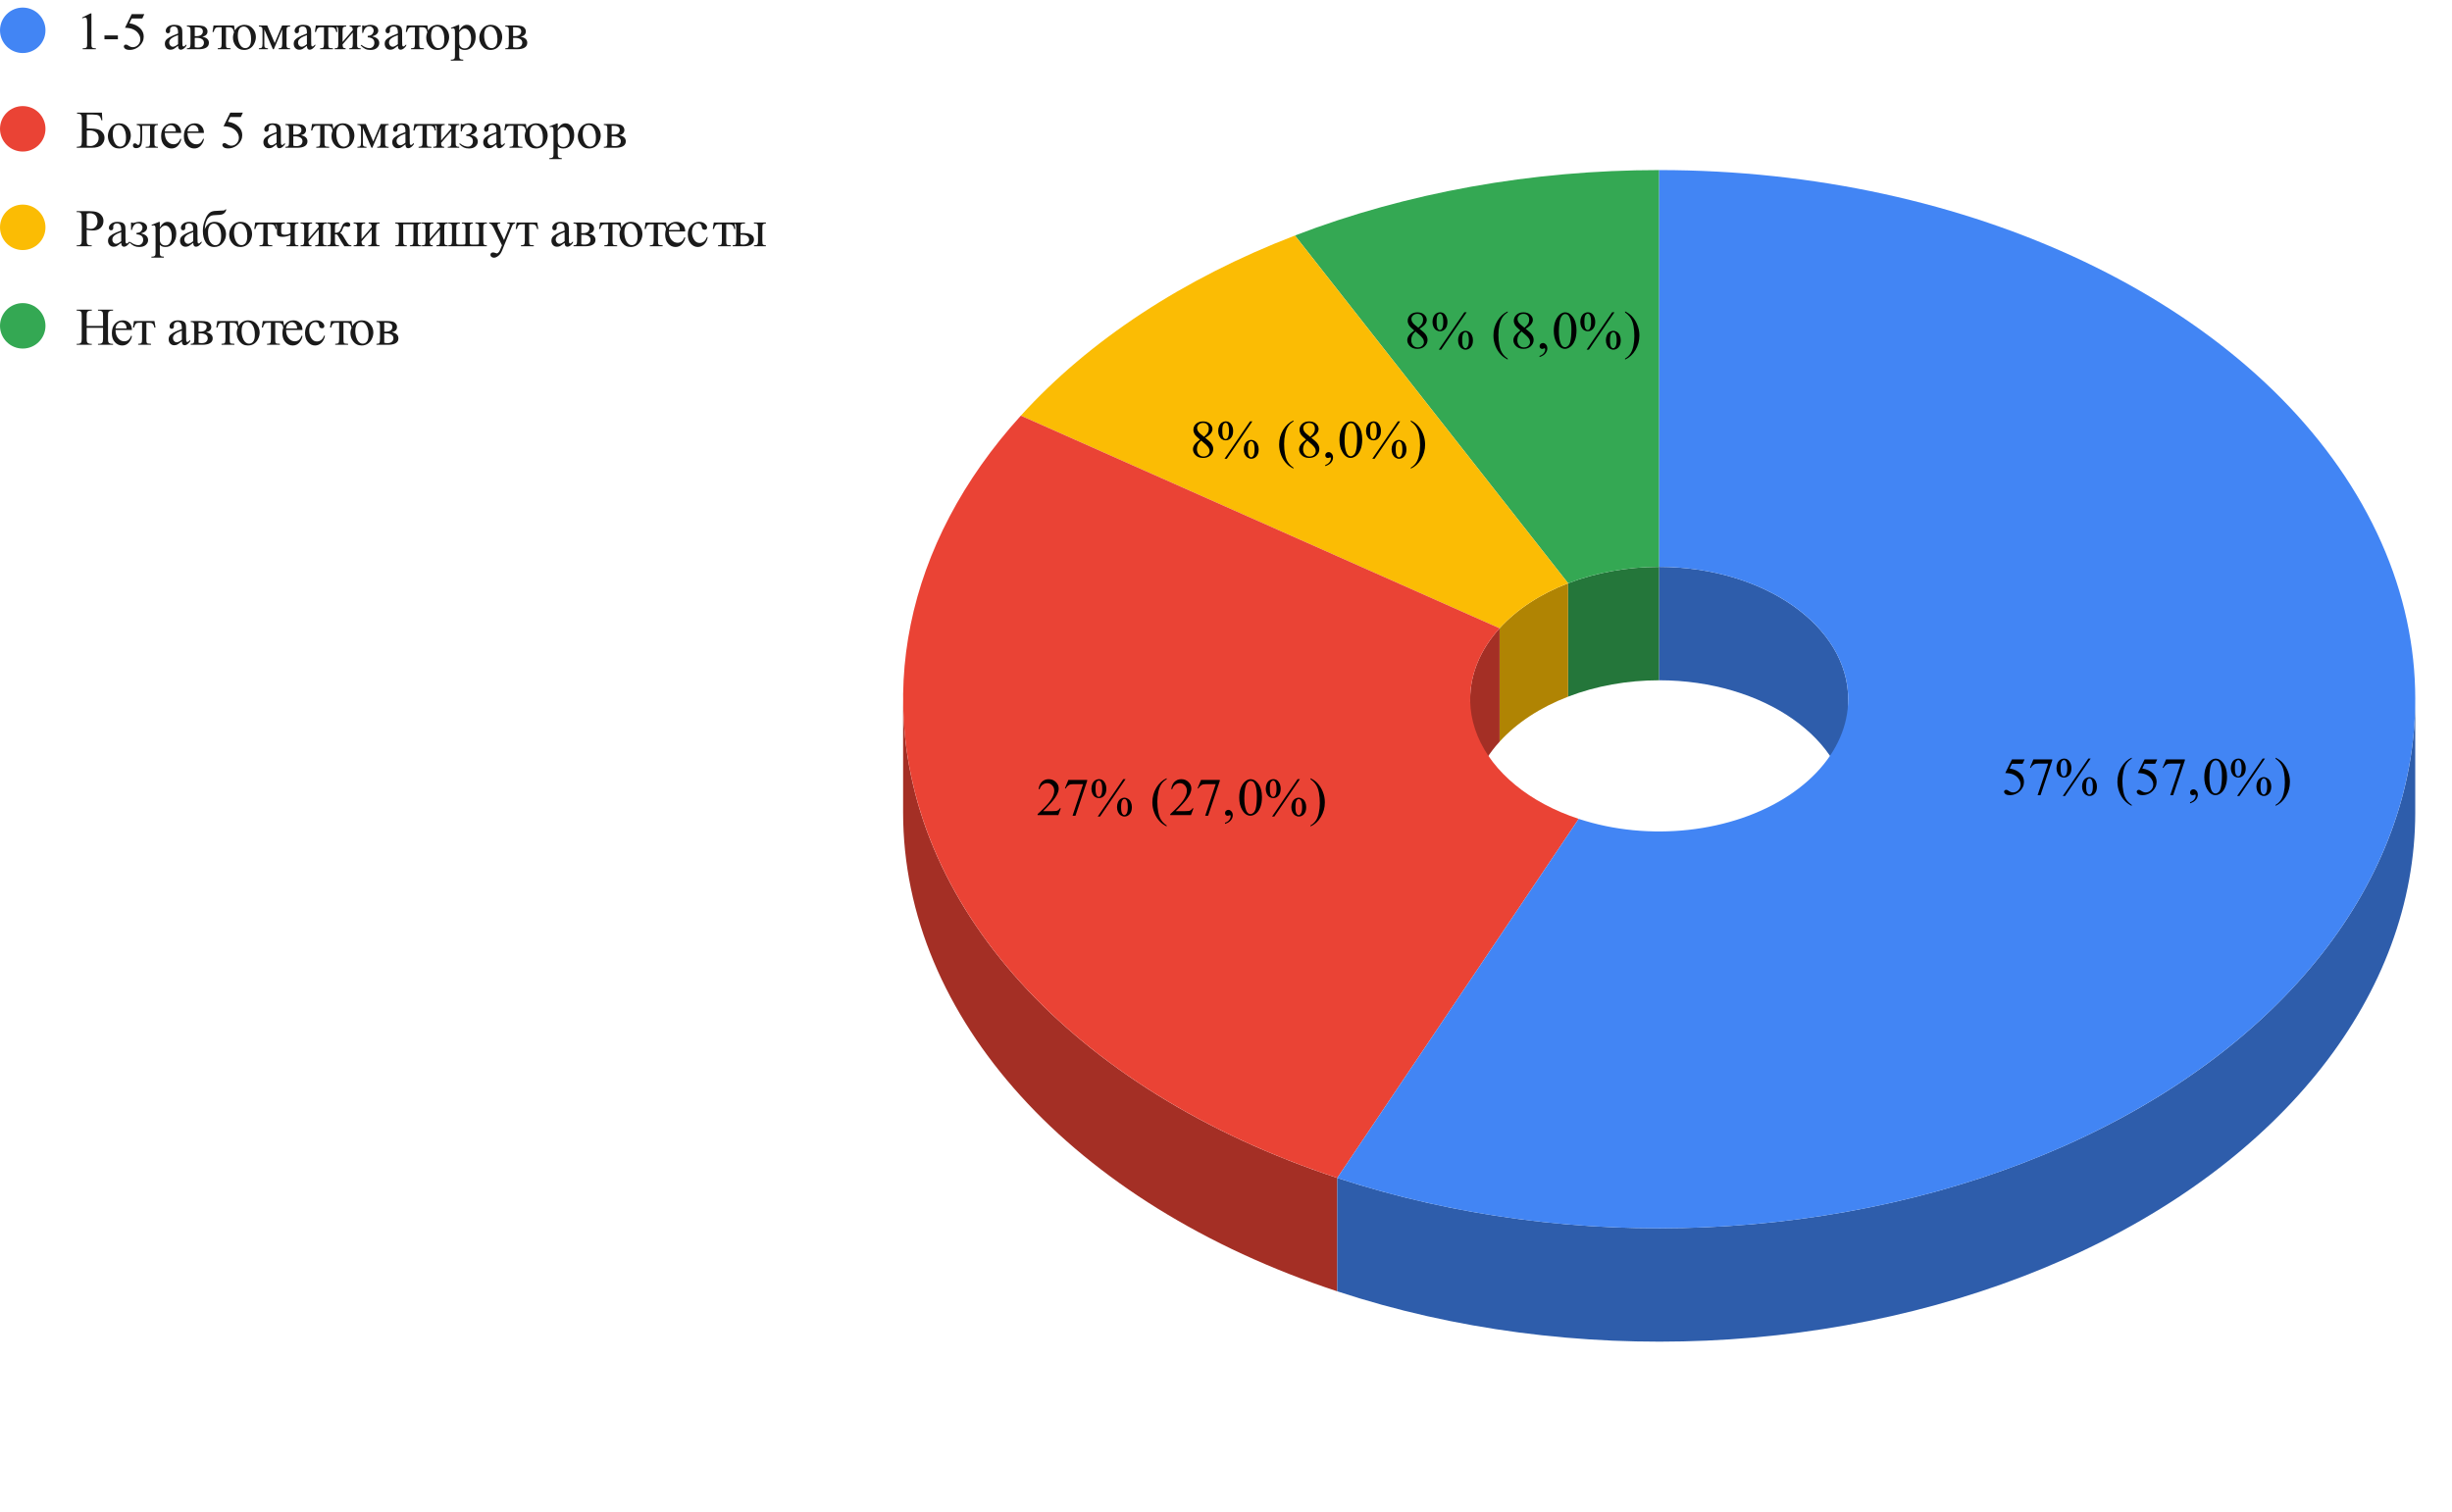
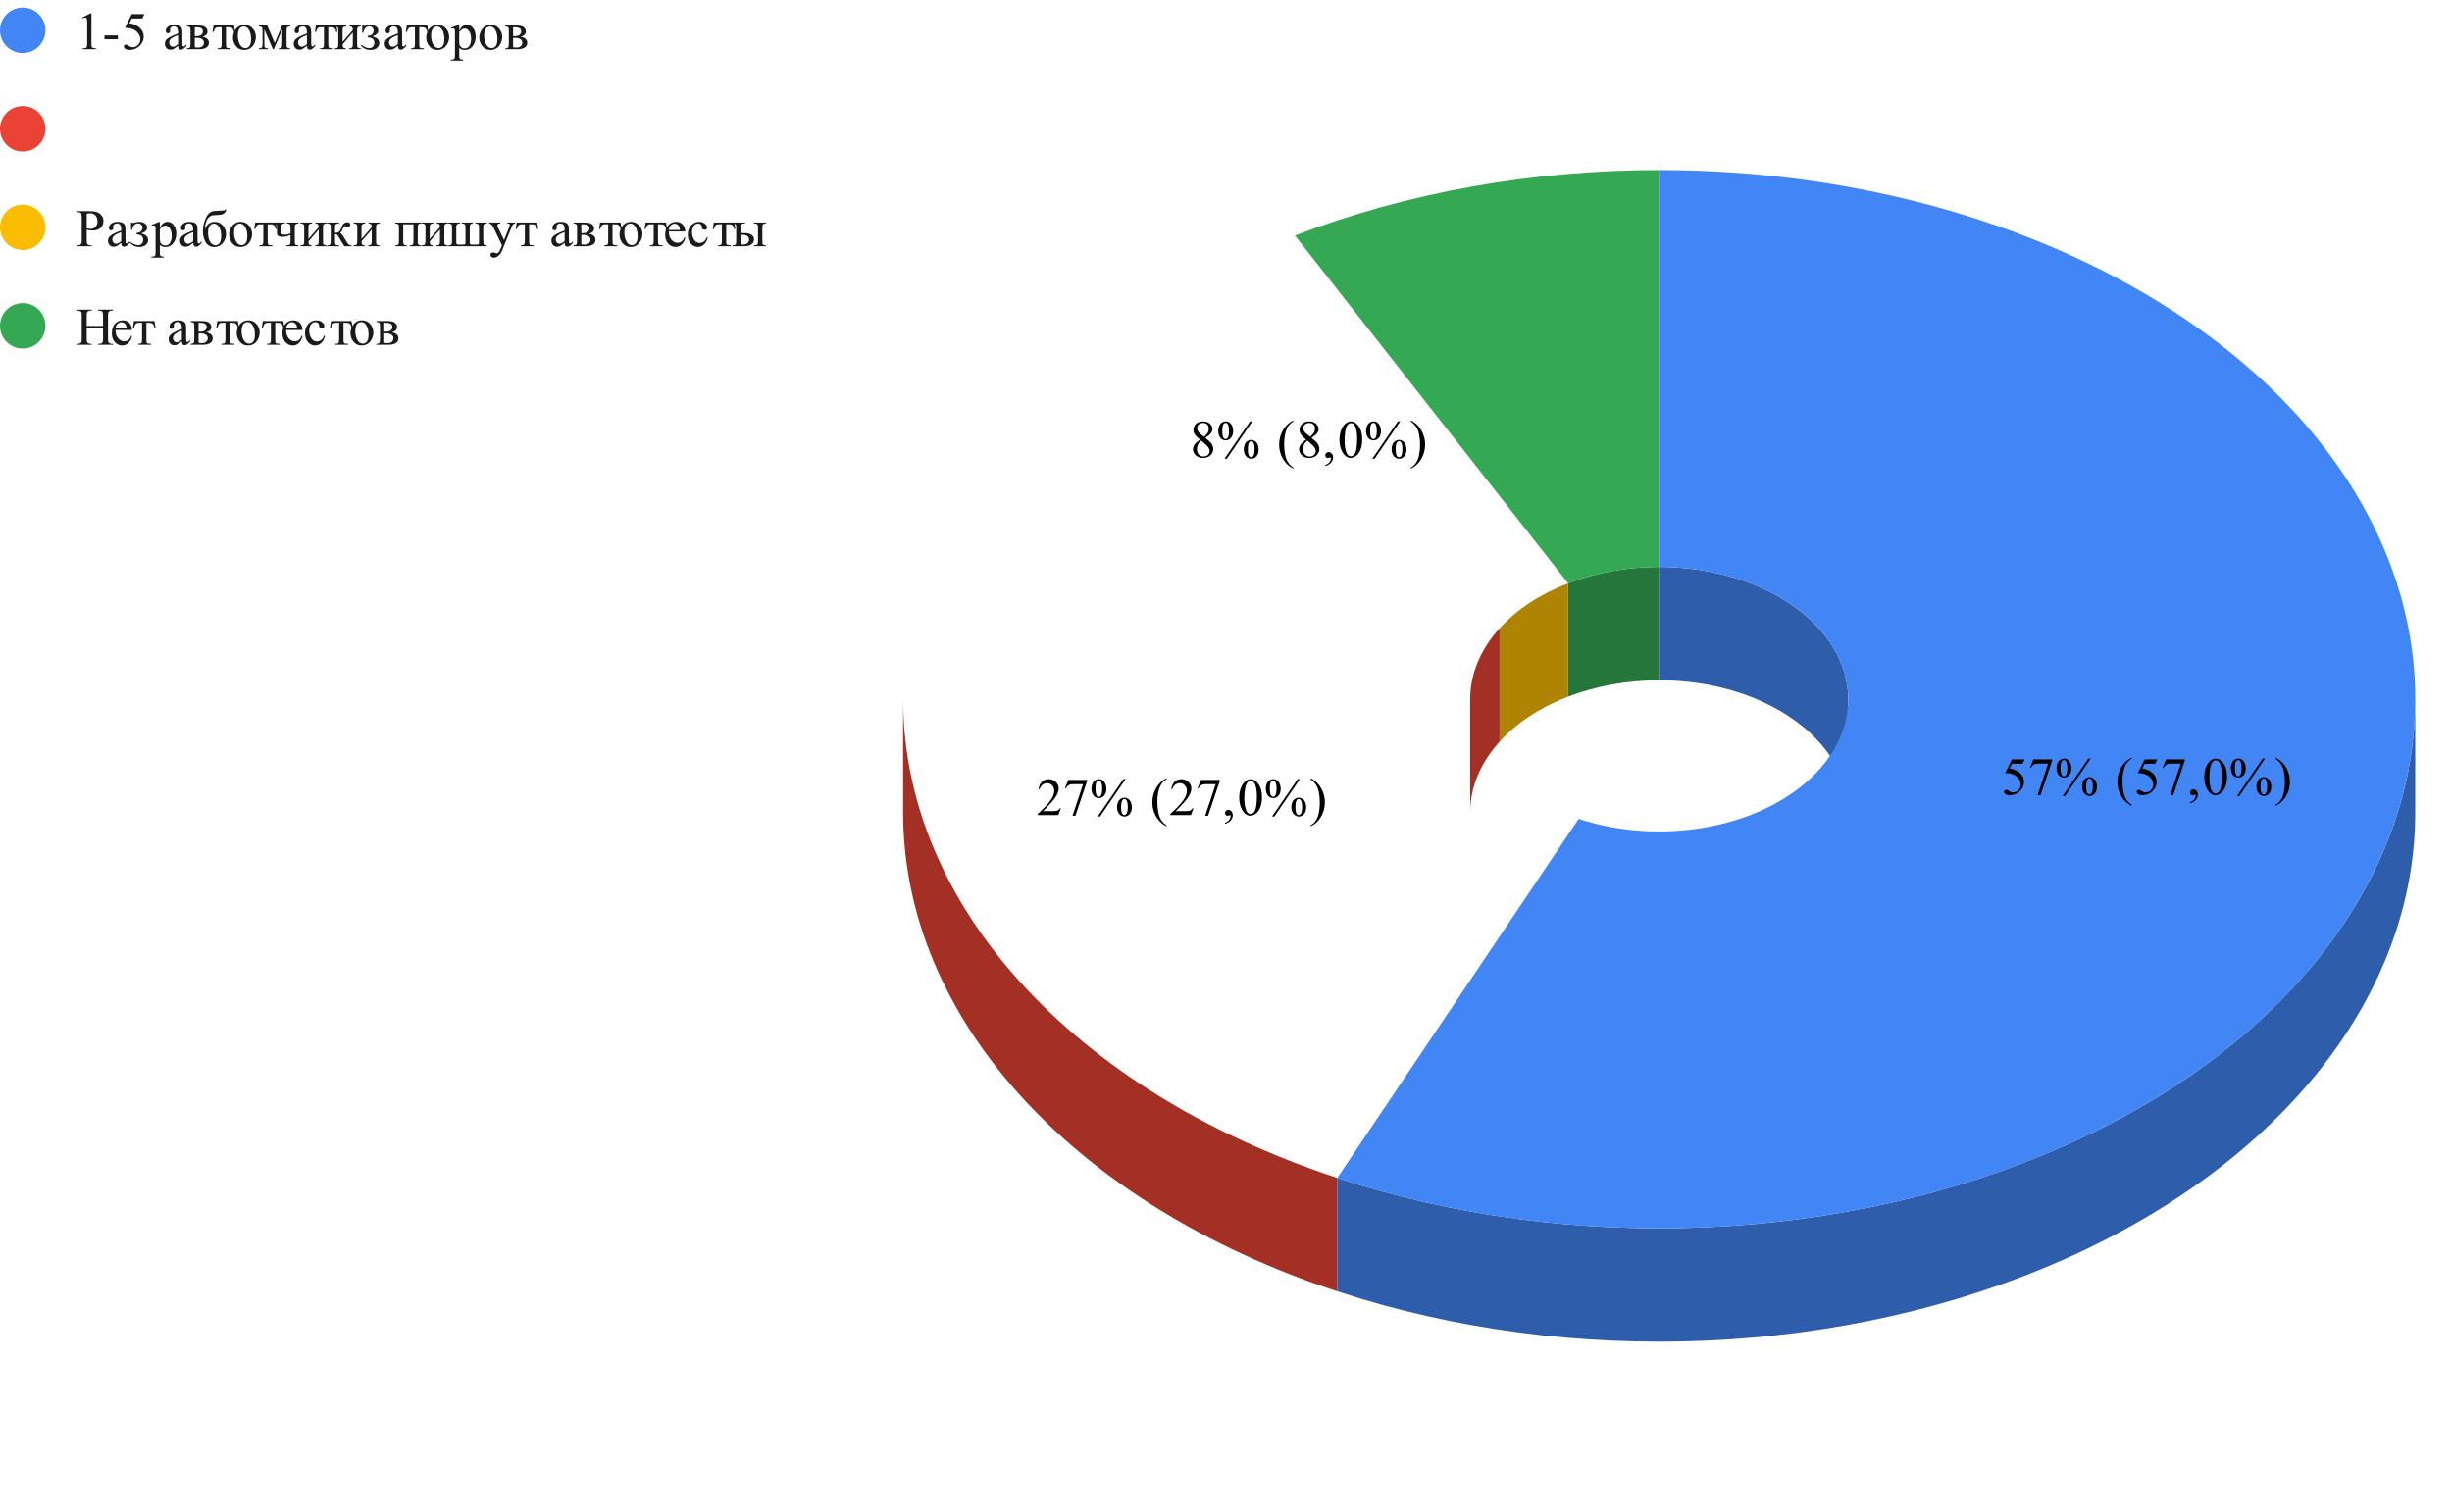
<svg xmlns="http://www.w3.org/2000/svg" version="1.1" viewBox="0.0 0.0 647.0 399.0" fill="none" stroke="none" stroke-linecap="square" stroke-miterlimit="10" width="647" height="399">
  <path fill="#ffffff" d="M0 0L647.0 0L647.0 399.0L0 399.0L0 0Z" fill-rule="nonzero" />
  <path fill="#24763a" d="M413.773 153.943C421.134 151.11 429.399 149.625 437.8 149.625L437.8 179.55C429.399 179.55 421.134 181.035 413.773 183.868Z" fill-rule="nonzero" />
  <path fill="#34a853" d="M341.69 62.161C371.137 50.829 404.196 44.888 437.8 44.888L437.8 149.625C429.399 149.625 421.134 151.11 413.773 153.943Z" fill-rule="nonzero" />
  <path fill="#b08403" d="M395.689 165.83C400.191 160.865 406.411 156.776 413.773 153.943L413.773 183.868C406.411 186.701 400.191 190.79 395.689 195.755Z" fill-rule="nonzero" />
-   <path fill="#fbbc04" d="M269.357 109.709C287.362 89.849 312.243 73.493 341.69 62.161L413.773 153.943C406.411 156.776 400.191 160.865 395.689 165.83Z" fill-rule="nonzero" />
  <path fill="#a42f25" d="M352.857 340.822C282.932 317.789 238.3 268.559 238.3 214.463L238.3 184.537C238.3 238.634 282.932 287.864 352.857 310.897Z" fill-rule="nonzero" />
  <path fill="#a42f25" d="M387.925 184.537C387.925 177.912 390.618 171.424 395.689 165.83L395.689 195.755C390.618 201.349 387.925 207.837 387.925 214.463Z" fill-rule="nonzero" />
-   <path fill="#ea4335" d="M352.857 310.897C301.039 293.828 262.199 261.995 246.221 223.499C230.244 185.003 238.671 143.557 269.357 109.709L395.689 165.83C388.018 174.292 385.911 184.654 389.905 194.278C393.9 203.902 403.61 211.86 416.564 216.127Z" fill-rule="nonzero" />
  <path fill="#2e5dab" d="M637.3 214.463C637.3 262.271 602.363 306.756 544.697 332.373C487.032 357.99 414.654 361.177 352.857 340.822L352.857 310.897C414.654 331.252 487.032 328.065 544.697 302.448C602.363 276.831 637.3 232.346 637.3 184.537Z" fill-rule="nonzero" />
  <path fill="#2e5dab" d="M437.8 149.625C465.345 149.625 487.675 165.256 487.675 184.537L487.675 214.463C487.675 195.181 465.345 179.55 437.8 179.55Z" fill-rule="nonzero" />
  <path fill="#4285f4" d="M437.8 44.888C519.632 44.888 593.166 79.869 623.29 133.129C653.415 186.389 634.02 247.125 574.367 286.338C514.714 325.551 426.901 335.286 352.857 310.897L416.564 216.127C435.075 222.225 457.029 219.791 471.942 209.988C486.855 200.184 491.704 185 484.173 171.685C476.641 158.37 458.258 149.625 437.8 149.625Z" fill-rule="nonzero" />
  <path fill="#000000" d="M534.216 200.431L533.685 201.587L530.888 201.587L530.279 202.837Q532.091 203.103 533.154 204.181Q534.06 205.103 534.06 206.368Q534.06 207.103 533.763 207.728Q533.466 208.337 533.013 208.775Q532.576 209.212 532.013 209.478Q531.232 209.868 530.404 209.868Q529.56 209.868 529.185 209.587Q528.81 209.29 528.81 208.947Q528.81 208.759 528.966 208.618Q529.122 208.462 529.357 208.462Q529.544 208.462 529.669 208.525Q529.81 208.572 530.122 208.806Q530.638 209.15 531.169 209.15Q531.966 209.15 532.56 208.556Q533.169 207.947 533.169 207.072Q533.169 206.243 532.622 205.509Q532.091 204.775 531.154 204.384Q530.404 204.072 529.122 204.025L530.888 200.431L534.216 200.431ZM536.544 200.431L541.513 200.431L541.513 200.681L538.419 209.884L537.654 209.884L540.435 201.54L537.872 201.54Q537.107 201.54 536.779 201.728Q536.201 202.04 535.857 202.697L535.654 202.618L536.544 200.431ZM551.654 200.212L544.904 210.087L544.294 210.087L551.044 200.212L551.654 200.212ZM544.622 200.212Q545.544 200.212 546.06 200.978Q546.576 201.743 546.576 202.743Q546.576 203.931 545.997 204.587Q545.419 205.228 544.607 205.228Q544.076 205.228 543.622 204.931Q543.169 204.634 542.904 204.056Q542.638 203.462 542.638 202.743Q542.638 202.025 542.904 201.415Q543.185 200.806 543.654 200.509Q544.122 200.212 544.622 200.212ZM544.607 200.603Q544.263 200.603 543.982 201.009Q543.716 201.415 543.716 202.728Q543.716 203.681 543.872 204.181Q543.982 204.556 544.232 204.759Q544.372 204.884 544.591 204.884Q544.919 204.884 545.154 204.525Q545.482 204.009 545.482 202.775Q545.482 201.478 545.154 200.947Q544.935 200.603 544.607 200.603ZM551.341 205.103Q551.826 205.103 552.31 205.415Q552.794 205.712 553.044 206.306Q553.31 206.884 553.31 207.587Q553.31 208.806 552.732 209.447Q552.154 210.087 551.357 210.087Q550.857 210.087 550.388 209.775Q549.919 209.462 549.654 208.9Q549.388 208.322 549.388 207.587Q549.388 206.868 549.654 206.275Q549.919 205.681 550.388 205.4Q550.857 205.103 551.341 205.103ZM551.341 205.462Q551.013 205.462 550.779 205.822Q550.466 206.306 550.466 207.634Q550.466 208.868 550.779 209.353Q551.013 209.697 551.341 209.697Q551.654 209.697 551.904 209.322Q552.232 208.822 552.232 207.603Q552.232 206.322 551.904 205.806Q551.685 205.462 551.341 205.462ZM562.482 212.431L562.482 212.697Q561.451 212.165 560.763 211.478Q559.779 210.478 559.247 209.134Q558.716 207.79 558.716 206.337Q558.716 204.228 559.763 202.478Q560.81 200.728 562.482 199.978L562.482 200.259Q561.638 200.728 561.091 201.54Q560.56 202.337 560.294 203.587Q560.029 204.822 560.029 206.165Q560.029 207.618 560.263 208.822Q560.435 209.759 560.685 210.322Q560.935 210.9 561.357 211.431Q561.794 211.962 562.482 212.431ZM569.216 200.431L568.685 201.587L565.888 201.587L565.279 202.837Q567.091 203.103 568.154 204.181Q569.06 205.103 569.06 206.368Q569.06 207.103 568.763 207.728Q568.466 208.337 568.013 208.775Q567.576 209.212 567.013 209.478Q566.232 209.868 565.404 209.868Q564.56 209.868 564.185 209.587Q563.81 209.29 563.81 208.947Q563.81 208.759 563.966 208.618Q564.122 208.462 564.357 208.462Q564.544 208.462 564.669 208.525Q564.81 208.572 565.122 208.806Q565.638 209.15 566.169 209.15Q566.966 209.15 567.56 208.556Q568.169 207.947 568.169 207.072Q568.169 206.243 567.622 205.509Q567.091 204.775 566.154 204.384Q565.404 204.072 564.122 204.025L565.888 200.431L569.216 200.431ZM571.544 200.431L576.513 200.431L576.513 200.681L573.419 209.884L572.654 209.884L575.435 201.54L572.872 201.54Q572.107 201.54 571.779 201.728Q571.201 202.04 570.857 202.697L570.654 202.618L571.544 200.431ZM577.888 212.025L577.888 211.728Q578.591 211.493 578.982 211.009Q579.372 210.525 579.372 209.978Q579.372 209.837 579.31 209.759Q579.263 209.697 579.216 209.697Q579.138 209.697 578.888 209.822Q578.763 209.884 578.622 209.884Q578.294 209.884 578.091 209.697Q577.888 209.493 577.888 209.15Q577.888 208.806 578.138 208.572Q578.404 208.322 578.779 208.322Q579.216 208.322 579.576 208.728Q579.935 209.118 579.935 209.759Q579.935 210.462 579.435 211.072Q578.951 211.681 577.888 212.025ZM581.638 205.118Q581.638 203.525 582.122 202.384Q582.607 201.243 583.388 200.681Q584.013 200.228 584.669 200.228Q585.732 200.228 586.576 201.322Q587.638 202.665 587.638 204.978Q587.638 206.587 587.169 207.712Q586.716 208.837 585.982 209.353Q585.263 209.868 584.591 209.868Q583.279 209.868 582.388 208.29Q581.638 206.978 581.638 205.118ZM582.982 205.29Q582.982 207.197 583.451 208.415Q583.841 209.431 584.622 209.431Q584.982 209.431 585.372 209.103Q585.779 208.759 585.982 207.993Q586.294 206.806 586.294 204.665Q586.294 203.087 585.966 202.025Q585.732 201.243 585.341 200.915Q585.06 200.681 584.654 200.681Q584.201 200.681 583.826 201.103Q583.341 201.665 583.154 202.884Q582.982 204.103 582.982 205.29ZM597.654 200.212L590.904 210.087L590.294 210.087L597.044 200.212L597.654 200.212ZM590.622 200.212Q591.544 200.212 592.06 200.978Q592.576 201.743 592.576 202.743Q592.576 203.931 591.997 204.587Q591.419 205.228 590.607 205.228Q590.076 205.228 589.622 204.931Q589.169 204.634 588.904 204.056Q588.638 203.462 588.638 202.743Q588.638 202.025 588.904 201.415Q589.185 200.806 589.654 200.509Q590.122 200.212 590.622 200.212ZM590.607 200.603Q590.263 200.603 589.982 201.009Q589.716 201.415 589.716 202.728Q589.716 203.681 589.872 204.181Q589.982 204.556 590.232 204.759Q590.372 204.884 590.591 204.884Q590.919 204.884 591.154 204.525Q591.482 204.009 591.482 202.775Q591.482 201.478 591.154 200.947Q590.935 200.603 590.607 200.603ZM597.341 205.103Q597.826 205.103 598.31 205.415Q598.794 205.712 599.044 206.306Q599.31 206.884 599.31 207.587Q599.31 208.806 598.732 209.447Q598.154 210.087 597.357 210.087Q596.857 210.087 596.388 209.775Q595.919 209.462 595.654 208.9Q595.388 208.322 595.388 207.587Q595.388 206.868 595.654 206.275Q595.919 205.681 596.388 205.4Q596.857 205.103 597.341 205.103ZM597.341 205.462Q597.013 205.462 596.779 205.822Q596.466 206.306 596.466 207.634Q596.466 208.868 596.779 209.353Q597.013 209.697 597.341 209.697Q597.654 209.697 597.904 209.322Q598.232 208.822 598.232 207.603Q598.232 206.322 597.904 205.806Q597.685 205.462 597.341 205.462ZM600.451 200.259L600.451 199.978Q601.497 200.493 602.185 201.181Q603.154 202.181 603.685 203.525Q604.232 204.868 604.232 206.322Q604.232 208.447 603.185 210.197Q602.138 211.947 600.451 212.697L600.451 212.431Q601.294 211.962 601.841 211.15Q602.388 210.353 602.638 209.118Q602.904 207.884 602.904 206.525Q602.904 205.072 602.685 203.868Q602.513 202.931 602.247 202.368Q601.997 201.79 601.576 201.275Q601.154 200.743 600.451 200.259Z" fill-rule="nonzero" />
  <path fill="#000000" d="M279.913 213.342L279.257 215.123L273.788 215.123L273.788 214.873Q276.21 212.67 277.195 211.279Q278.179 209.873 278.179 208.717Q278.179 207.842 277.632 207.279Q277.101 206.701 276.335 206.701Q275.663 206.701 275.117 207.107Q274.57 207.514 274.32 208.279L274.054 208.279Q274.226 207.014 274.929 206.342Q275.648 205.654 276.71 205.654Q277.835 205.654 278.585 206.389Q279.351 207.107 279.351 208.092Q279.351 208.795 279.023 209.498Q278.507 210.607 277.382 211.842Q275.679 213.701 275.242 214.092L277.663 214.092Q278.413 214.092 278.71 214.045Q279.007 213.982 279.242 213.81Q279.476 213.639 279.663 213.342L279.913 213.342ZM281.898 205.857L286.867 205.857L286.867 206.107L283.773 215.31L283.007 215.31L285.788 206.967L283.226 206.967Q282.46 206.967 282.132 207.154Q281.554 207.467 281.21 208.123L281.007 208.045L281.898 205.857ZM297.007 205.639L290.257 215.514L289.648 215.514L296.398 205.639L297.007 205.639ZM289.976 205.639Q290.898 205.639 291.413 206.404Q291.929 207.17 291.929 208.17Q291.929 209.357 291.351 210.014Q290.773 210.654 289.96 210.654Q289.429 210.654 288.976 210.357Q288.523 210.06 288.257 209.482Q287.992 208.889 287.992 208.17Q287.992 207.451 288.257 206.842Q288.538 206.232 289.007 205.935Q289.476 205.639 289.976 205.639ZM289.96 206.029Q289.617 206.029 289.335 206.435Q289.07 206.842 289.07 208.154Q289.07 209.107 289.226 209.607Q289.335 209.982 289.585 210.185Q289.726 210.31 289.945 210.31Q290.273 210.31 290.507 209.951Q290.835 209.435 290.835 208.201Q290.835 206.904 290.507 206.373Q290.288 206.029 289.96 206.029ZM296.695 210.529Q297.179 210.529 297.663 210.842Q298.148 211.139 298.398 211.732Q298.663 212.31 298.663 213.014Q298.663 214.232 298.085 214.873Q297.507 215.514 296.71 215.514Q296.21 215.514 295.742 215.201Q295.273 214.889 295.007 214.326Q294.742 213.748 294.742 213.014Q294.742 212.295 295.007 211.701Q295.273 211.107 295.742 210.826Q296.21 210.529 296.695 210.529ZM296.695 210.889Q296.367 210.889 296.132 211.248Q295.82 211.732 295.82 213.06Q295.82 214.295 296.132 214.779Q296.367 215.123 296.695 215.123Q297.007 215.123 297.257 214.748Q297.585 214.248 297.585 213.029Q297.585 211.748 297.257 211.232Q297.038 210.889 296.695 210.889ZM307.835 217.857L307.835 218.123Q306.804 217.592 306.117 216.904Q305.132 215.904 304.601 214.56Q304.07 213.217 304.07 211.764Q304.07 209.654 305.117 207.904Q306.163 206.154 307.835 205.404L307.835 205.685Q306.992 206.154 306.445 206.967Q305.913 207.764 305.648 209.014Q305.382 210.248 305.382 211.592Q305.382 213.045 305.617 214.248Q305.788 215.185 306.038 215.748Q306.288 216.326 306.71 216.857Q307.148 217.389 307.835 217.857ZM314.913 213.342L314.257 215.123L308.788 215.123L308.788 214.873Q311.21 212.67 312.195 211.279Q313.179 209.873 313.179 208.717Q313.179 207.842 312.632 207.279Q312.101 206.701 311.335 206.701Q310.663 206.701 310.117 207.107Q309.57 207.514 309.32 208.279L309.054 208.279Q309.226 207.014 309.929 206.342Q310.648 205.654 311.71 205.654Q312.835 205.654 313.585 206.389Q314.351 207.107 314.351 208.092Q314.351 208.795 314.023 209.498Q313.507 210.607 312.382 211.842Q310.679 213.701 310.242 214.092L312.663 214.092Q313.413 214.092 313.71 214.045Q314.007 213.982 314.242 213.81Q314.476 213.639 314.663 213.342L314.913 213.342ZM316.898 205.857L321.867 205.857L321.867 206.107L318.773 215.31L318.007 215.31L320.788 206.967L318.226 206.967Q317.46 206.967 317.132 207.154Q316.554 207.467 316.21 208.123L316.007 208.045L316.898 205.857ZM323.242 217.451L323.242 217.154Q323.945 216.92 324.335 216.435Q324.726 215.951 324.726 215.404Q324.726 215.264 324.663 215.185Q324.617 215.123 324.57 215.123Q324.492 215.123 324.242 215.248Q324.117 215.31 323.976 215.31Q323.648 215.31 323.445 215.123Q323.242 214.92 323.242 214.576Q323.242 214.232 323.492 213.998Q323.757 213.748 324.132 213.748Q324.57 213.748 324.929 214.154Q325.288 214.545 325.288 215.185Q325.288 215.889 324.788 216.498Q324.304 217.107 323.242 217.451ZM326.992 210.545Q326.992 208.951 327.476 207.81Q327.96 206.67 328.742 206.107Q329.367 205.654 330.023 205.654Q331.085 205.654 331.929 206.748Q332.992 208.092 332.992 210.404Q332.992 212.014 332.523 213.139Q332.07 214.264 331.335 214.779Q330.617 215.295 329.945 215.295Q328.632 215.295 327.742 213.717Q326.992 212.404 326.992 210.545ZM328.335 210.717Q328.335 212.623 328.804 213.842Q329.195 214.857 329.976 214.857Q330.335 214.857 330.726 214.529Q331.132 214.185 331.335 213.42Q331.648 212.232 331.648 210.092Q331.648 208.514 331.32 207.451Q331.085 206.67 330.695 206.342Q330.413 206.107 330.007 206.107Q329.554 206.107 329.179 206.529Q328.695 207.092 328.507 208.31Q328.335 209.529 328.335 210.717ZM343.007 205.639L336.257 215.514L335.648 215.514L342.398 205.639L343.007 205.639ZM335.976 205.639Q336.898 205.639 337.413 206.404Q337.929 207.17 337.929 208.17Q337.929 209.357 337.351 210.014Q336.773 210.654 335.96 210.654Q335.429 210.654 334.976 210.357Q334.523 210.06 334.257 209.482Q333.992 208.889 333.992 208.17Q333.992 207.451 334.257 206.842Q334.538 206.232 335.007 205.935Q335.476 205.639 335.976 205.639ZM335.96 206.029Q335.617 206.029 335.335 206.435Q335.07 206.842 335.07 208.154Q335.07 209.107 335.226 209.607Q335.335 209.982 335.585 210.185Q335.726 210.31 335.945 210.31Q336.273 210.31 336.507 209.951Q336.835 209.435 336.835 208.201Q336.835 206.904 336.507 206.373Q336.288 206.029 335.96 206.029ZM342.695 210.529Q343.179 210.529 343.663 210.842Q344.148 211.139 344.398 211.732Q344.663 212.31 344.663 213.014Q344.663 214.232 344.085 214.873Q343.507 215.514 342.71 215.514Q342.21 215.514 341.742 215.201Q341.273 214.889 341.007 214.326Q340.742 213.748 340.742 213.014Q340.742 212.295 341.007 211.701Q341.273 211.107 341.742 210.826Q342.21 210.529 342.695 210.529ZM342.695 210.889Q342.367 210.889 342.132 211.248Q341.82 211.732 341.82 213.06Q341.82 214.295 342.132 214.779Q342.367 215.123 342.695 215.123Q343.007 215.123 343.257 214.748Q343.585 214.248 343.585 213.029Q343.585 211.748 343.257 211.232Q343.038 210.889 342.695 210.889ZM345.804 205.685L345.804 205.404Q346.851 205.92 347.538 206.607Q348.507 207.607 349.038 208.951Q349.585 210.295 349.585 211.748Q349.585 213.873 348.538 215.623Q347.492 217.373 345.804 218.123L345.804 217.857Q346.648 217.389 347.195 216.576Q347.742 215.779 347.992 214.545Q348.257 213.31 348.257 211.951Q348.257 210.498 348.038 209.295Q347.867 208.357 347.601 207.795Q347.351 207.217 346.929 206.701Q346.507 206.17 345.804 205.685Z" fill-rule="nonzero" />
  <path fill="#000000" d="M316.633 116.022Q315.539 115.116 315.211 114.569Q314.898 114.022 314.898 113.444Q314.898 112.538 315.586 111.881Q316.289 111.225 317.445 111.225Q318.57 111.225 319.242 111.835Q319.929 112.444 319.929 113.225Q319.929 113.741 319.554 114.288Q319.195 114.835 318.023 115.553Q319.226 116.491 319.617 117.022Q320.133 117.725 320.133 118.491Q320.133 119.475 319.383 120.178Q318.648 120.866 317.445 120.866Q316.117 120.866 315.383 120.038Q314.789 119.366 314.789 118.585Q314.789 117.96 315.195 117.366Q315.617 116.756 316.633 116.022ZM317.711 115.288Q318.523 114.553 318.742 114.131Q318.961 113.694 318.961 113.163Q318.961 112.444 318.554 112.038Q318.164 111.631 317.461 111.631Q316.758 111.631 316.32 112.038Q315.883 112.428 315.883 112.975Q315.883 113.335 316.054 113.694Q316.242 114.038 316.586 114.366L317.711 115.288ZM316.961 116.288Q316.383 116.756 316.101 117.335Q315.836 117.897 315.836 118.553Q315.836 119.428 316.32 119.96Q316.804 120.491 317.554 120.491Q318.289 120.491 318.726 120.069Q319.179 119.647 319.179 119.053Q319.179 118.569 318.914 118.178Q318.429 117.46 316.961 116.288ZM330.461 111.21L323.711 121.085L323.101 121.085L329.851 111.21L330.461 111.21ZM323.429 111.21Q324.351 111.21 324.867 111.975Q325.383 112.741 325.383 113.741Q325.383 114.928 324.804 115.585Q324.226 116.225 323.414 116.225Q322.883 116.225 322.429 115.928Q321.976 115.631 321.711 115.053Q321.445 114.46 321.445 113.741Q321.445 113.022 321.711 112.413Q321.992 111.803 322.461 111.506Q322.929 111.21 323.429 111.21ZM323.414 111.6Q323.07 111.6 322.789 112.006Q322.523 112.413 322.523 113.725Q322.523 114.678 322.679 115.178Q322.789 115.553 323.039 115.756Q323.179 115.881 323.398 115.881Q323.726 115.881 323.961 115.522Q324.289 115.006 324.289 113.772Q324.289 112.475 323.961 111.944Q323.742 111.6 323.414 111.6ZM330.148 116.1Q330.633 116.1 331.117 116.413Q331.601 116.71 331.851 117.303Q332.117 117.881 332.117 118.585Q332.117 119.803 331.539 120.444Q330.961 121.085 330.164 121.085Q329.664 121.085 329.195 120.772Q328.726 120.46 328.461 119.897Q328.195 119.319 328.195 118.585Q328.195 117.866 328.461 117.272Q328.726 116.678 329.195 116.397Q329.664 116.1 330.148 116.1ZM330.148 116.46Q329.82 116.46 329.586 116.819Q329.273 117.303 329.273 118.631Q329.273 119.866 329.586 120.35Q329.82 120.694 330.148 120.694Q330.461 120.694 330.711 120.319Q331.039 119.819 331.039 118.6Q331.039 117.319 330.711 116.803Q330.492 116.46 330.148 116.46ZM341.289 123.428L341.289 123.694Q340.258 123.163 339.57 122.475Q338.586 121.475 338.054 120.131Q337.523 118.788 337.523 117.335Q337.523 115.225 338.57 113.475Q339.617 111.725 341.289 110.975L341.289 111.256Q340.445 111.725 339.898 112.538Q339.367 113.335 339.101 114.585Q338.836 115.819 338.836 117.163Q338.836 118.616 339.07 119.819Q339.242 120.756 339.492 121.319Q339.742 121.897 340.164 122.428Q340.601 122.96 341.289 123.428ZM344.633 116.022Q343.539 115.116 343.211 114.569Q342.898 114.022 342.898 113.444Q342.898 112.538 343.586 111.881Q344.289 111.225 345.445 111.225Q346.57 111.225 347.242 111.835Q347.929 112.444 347.929 113.225Q347.929 113.741 347.554 114.288Q347.195 114.835 346.023 115.553Q347.226 116.491 347.617 117.022Q348.133 117.725 348.133 118.491Q348.133 119.475 347.383 120.178Q346.648 120.866 345.445 120.866Q344.117 120.866 343.383 120.038Q342.789 119.366 342.789 118.585Q342.789 117.96 343.195 117.366Q343.617 116.756 344.633 116.022ZM345.711 115.288Q346.523 114.553 346.742 114.131Q346.961 113.694 346.961 113.163Q346.961 112.444 346.554 112.038Q346.164 111.631 345.461 111.631Q344.758 111.631 344.32 112.038Q343.883 112.428 343.883 112.975Q343.883 113.335 344.054 113.694Q344.242 114.038 344.586 114.366L345.711 115.288ZM344.961 116.288Q344.383 116.756 344.101 117.335Q343.836 117.897 343.836 118.553Q343.836 119.428 344.32 119.96Q344.804 120.491 345.554 120.491Q346.289 120.491 346.726 120.069Q347.179 119.647 347.179 119.053Q347.179 118.569 346.914 118.178Q346.429 117.46 344.961 116.288ZM349.695 123.022L349.695 122.725Q350.398 122.491 350.789 122.006Q351.179 121.522 351.179 120.975Q351.179 120.835 351.117 120.756Q351.07 120.694 351.023 120.694Q350.945 120.694 350.695 120.819Q350.57 120.881 350.429 120.881Q350.101 120.881 349.898 120.694Q349.695 120.491 349.695 120.147Q349.695 119.803 349.945 119.569Q350.211 119.319 350.586 119.319Q351.023 119.319 351.383 119.725Q351.742 120.116 351.742 120.756Q351.742 121.46 351.242 122.069Q350.758 122.678 349.695 123.022ZM353.445 116.116Q353.445 114.522 353.929 113.381Q354.414 112.241 355.195 111.678Q355.82 111.225 356.476 111.225Q357.539 111.225 358.383 112.319Q359.445 113.663 359.445 115.975Q359.445 117.585 358.976 118.71Q358.523 119.835 357.789 120.35Q357.07 120.866 356.398 120.866Q355.086 120.866 354.195 119.288Q353.445 117.975 353.445 116.116ZM354.789 116.288Q354.789 118.194 355.258 119.413Q355.648 120.428 356.429 120.428Q356.789 120.428 357.179 120.1Q357.586 119.756 357.789 118.991Q358.101 117.803 358.101 115.663Q358.101 114.085 357.773 113.022Q357.539 112.241 357.148 111.913Q356.867 111.678 356.461 111.678Q356.008 111.678 355.633 112.1Q355.148 112.663 354.961 113.881Q354.789 115.1 354.789 116.288ZM369.461 111.21L362.711 121.085L362.101 121.085L368.851 111.21L369.461 111.21ZM362.429 111.21Q363.351 111.21 363.867 111.975Q364.383 112.741 364.383 113.741Q364.383 114.928 363.804 115.585Q363.226 116.225 362.414 116.225Q361.883 116.225 361.429 115.928Q360.976 115.631 360.711 115.053Q360.445 114.46 360.445 113.741Q360.445 113.022 360.711 112.413Q360.992 111.803 361.461 111.506Q361.929 111.21 362.429 111.21ZM362.414 111.6Q362.07 111.6 361.789 112.006Q361.523 112.413 361.523 113.725Q361.523 114.678 361.679 115.178Q361.789 115.553 362.039 115.756Q362.179 115.881 362.398 115.881Q362.726 115.881 362.961 115.522Q363.289 115.006 363.289 113.772Q363.289 112.475 362.961 111.944Q362.742 111.6 362.414 111.6ZM369.148 116.1Q369.633 116.1 370.117 116.413Q370.601 116.71 370.851 117.303Q371.117 117.881 371.117 118.585Q371.117 119.803 370.539 120.444Q369.961 121.085 369.164 121.085Q368.664 121.085 368.195 120.772Q367.726 120.46 367.461 119.897Q367.195 119.319 367.195 118.585Q367.195 117.866 367.461 117.272Q367.726 116.678 368.195 116.397Q368.664 116.1 369.148 116.1ZM369.148 116.46Q368.82 116.46 368.586 116.819Q368.273 117.303 368.273 118.631Q368.273 119.866 368.586 120.35Q368.82 120.694 369.148 120.694Q369.461 120.694 369.711 120.319Q370.039 119.819 370.039 118.6Q370.039 117.319 369.711 116.803Q369.492 116.46 369.148 116.46ZM372.258 111.256L372.258 110.975Q373.304 111.491 373.992 112.178Q374.961 113.178 375.492 114.522Q376.039 115.866 376.039 117.319Q376.039 119.444 374.992 121.194Q373.945 122.944 372.258 123.694L372.258 123.428Q373.101 122.96 373.648 122.147Q374.195 121.35 374.445 120.116Q374.711 118.881 374.711 117.522Q374.711 116.069 374.492 114.866Q374.32 113.928 374.054 113.366Q373.804 112.788 373.383 112.272Q372.961 111.741 372.258 111.256Z" fill-rule="nonzero" />
-   <path fill="#000000" d="M373.176 87.233Q372.083 86.327 371.754 85.78Q371.442 85.233 371.442 84.655Q371.442 83.749 372.129 83.092Q372.833 82.436 373.989 82.436Q375.114 82.436 375.786 83.045Q376.473 83.655 376.473 84.436Q376.473 84.952 376.098 85.499Q375.739 86.045 374.567 86.764Q375.77 87.702 376.161 88.233Q376.676 88.936 376.676 89.702Q376.676 90.686 375.926 91.389Q375.192 92.077 373.989 92.077Q372.661 92.077 371.926 91.249Q371.333 90.577 371.333 89.795Q371.333 89.17 371.739 88.577Q372.161 87.967 373.176 87.233ZM374.254 86.499Q375.067 85.764 375.286 85.342Q375.504 84.905 375.504 84.374Q375.504 83.655 375.098 83.249Q374.708 82.842 374.004 82.842Q373.301 82.842 372.864 83.249Q372.426 83.639 372.426 84.186Q372.426 84.545 372.598 84.905Q372.786 85.249 373.129 85.577L374.254 86.499ZM373.504 87.499Q372.926 87.967 372.645 88.545Q372.379 89.108 372.379 89.764Q372.379 90.639 372.864 91.17Q373.348 91.702 374.098 91.702Q374.833 91.702 375.27 91.28Q375.723 90.858 375.723 90.264Q375.723 89.78 375.458 89.389Q374.973 88.67 373.504 87.499ZM387.004 82.42L380.254 92.295L379.645 92.295L386.395 82.42L387.004 82.42ZM379.973 82.42Q380.895 82.42 381.411 83.186Q381.926 83.952 381.926 84.952Q381.926 86.139 381.348 86.795Q380.77 87.436 379.958 87.436Q379.426 87.436 378.973 87.139Q378.52 86.842 378.254 86.264Q377.989 85.67 377.989 84.952Q377.989 84.233 378.254 83.624Q378.536 83.014 379.004 82.717Q379.473 82.42 379.973 82.42ZM379.958 82.811Q379.614 82.811 379.333 83.217Q379.067 83.624 379.067 84.936Q379.067 85.889 379.223 86.389Q379.333 86.764 379.583 86.967Q379.723 87.092 379.942 87.092Q380.27 87.092 380.504 86.733Q380.833 86.217 380.833 84.983Q380.833 83.686 380.504 83.155Q380.286 82.811 379.958 82.811ZM386.692 87.311Q387.176 87.311 387.661 87.624Q388.145 87.92 388.395 88.514Q388.661 89.092 388.661 89.795Q388.661 91.014 388.083 91.655Q387.504 92.295 386.708 92.295Q386.208 92.295 385.739 91.983Q385.27 91.67 385.004 91.108Q384.739 90.53 384.739 89.795Q384.739 89.077 385.004 88.483Q385.27 87.889 385.739 87.608Q386.208 87.311 386.692 87.311ZM386.692 87.67Q386.364 87.67 386.129 88.03Q385.817 88.514 385.817 89.842Q385.817 91.077 386.129 91.561Q386.364 91.905 386.692 91.905Q387.004 91.905 387.254 91.53Q387.583 91.03 387.583 89.811Q387.583 88.53 387.254 88.014Q387.036 87.67 386.692 87.67ZM397.833 94.639L397.833 94.905Q396.801 94.374 396.114 93.686Q395.129 92.686 394.598 91.342Q394.067 89.999 394.067 88.545Q394.067 86.436 395.114 84.686Q396.161 82.936 397.833 82.186L397.833 82.467Q396.989 82.936 396.442 83.749Q395.911 84.545 395.645 85.795Q395.379 87.03 395.379 88.374Q395.379 89.827 395.614 91.03Q395.786 91.967 396.036 92.53Q396.286 93.108 396.708 93.639Q397.145 94.17 397.833 94.639ZM401.176 87.233Q400.083 86.327 399.754 85.78Q399.442 85.233 399.442 84.655Q399.442 83.749 400.129 83.092Q400.833 82.436 401.989 82.436Q403.114 82.436 403.786 83.045Q404.473 83.655 404.473 84.436Q404.473 84.952 404.098 85.499Q403.739 86.045 402.567 86.764Q403.77 87.702 404.161 88.233Q404.676 88.936 404.676 89.702Q404.676 90.686 403.926 91.389Q403.192 92.077 401.989 92.077Q400.661 92.077 399.926 91.249Q399.333 90.577 399.333 89.795Q399.333 89.17 399.739 88.577Q400.161 87.967 401.176 87.233ZM402.254 86.499Q403.067 85.764 403.286 85.342Q403.504 84.905 403.504 84.374Q403.504 83.655 403.098 83.249Q402.708 82.842 402.004 82.842Q401.301 82.842 400.864 83.249Q400.426 83.639 400.426 84.186Q400.426 84.545 400.598 84.905Q400.786 85.249 401.129 85.577L402.254 86.499ZM401.504 87.499Q400.926 87.967 400.645 88.545Q400.379 89.108 400.379 89.764Q400.379 90.639 400.864 91.17Q401.348 91.702 402.098 91.702Q402.833 91.702 403.27 91.28Q403.723 90.858 403.723 90.264Q403.723 89.78 403.458 89.389Q402.973 88.67 401.504 87.499ZM406.239 94.233L406.239 93.936Q406.942 93.702 407.333 93.217Q407.723 92.733 407.723 92.186Q407.723 92.045 407.661 91.967Q407.614 91.905 407.567 91.905Q407.489 91.905 407.239 92.03Q407.114 92.092 406.973 92.092Q406.645 92.092 406.442 91.905Q406.239 91.702 406.239 91.358Q406.239 91.014 406.489 90.78Q406.754 90.53 407.129 90.53Q407.567 90.53 407.926 90.936Q408.286 91.327 408.286 91.967Q408.286 92.67 407.786 93.28Q407.301 93.889 406.239 94.233ZM409.989 87.327Q409.989 85.733 410.473 84.592Q410.958 83.452 411.739 82.889Q412.364 82.436 413.02 82.436Q414.083 82.436 414.926 83.53Q415.989 84.874 415.989 87.186Q415.989 88.795 415.52 89.92Q415.067 91.045 414.333 91.561Q413.614 92.077 412.942 92.077Q411.629 92.077 410.739 90.499Q409.989 89.186 409.989 87.327ZM411.333 87.499Q411.333 89.405 411.801 90.624Q412.192 91.639 412.973 91.639Q413.333 91.639 413.723 91.311Q414.129 90.967 414.333 90.202Q414.645 89.014 414.645 86.874Q414.645 85.295 414.317 84.233Q414.083 83.452 413.692 83.124Q413.411 82.889 413.004 82.889Q412.551 82.889 412.176 83.311Q411.692 83.874 411.504 85.092Q411.333 86.311 411.333 87.499ZM426.004 82.42L419.254 92.295L418.645 92.295L425.395 82.42L426.004 82.42ZM418.973 82.42Q419.895 82.42 420.411 83.186Q420.926 83.952 420.926 84.952Q420.926 86.139 420.348 86.795Q419.77 87.436 418.958 87.436Q418.426 87.436 417.973 87.139Q417.52 86.842 417.254 86.264Q416.989 85.67 416.989 84.952Q416.989 84.233 417.254 83.624Q417.536 83.014 418.004 82.717Q418.473 82.42 418.973 82.42ZM418.958 82.811Q418.614 82.811 418.333 83.217Q418.067 83.624 418.067 84.936Q418.067 85.889 418.223 86.389Q418.333 86.764 418.583 86.967Q418.723 87.092 418.942 87.092Q419.27 87.092 419.504 86.733Q419.833 86.217 419.833 84.983Q419.833 83.686 419.504 83.155Q419.286 82.811 418.958 82.811ZM425.692 87.311Q426.176 87.311 426.661 87.624Q427.145 87.92 427.395 88.514Q427.661 89.092 427.661 89.795Q427.661 91.014 427.083 91.655Q426.504 92.295 425.708 92.295Q425.208 92.295 424.739 91.983Q424.27 91.67 424.004 91.108Q423.739 90.53 423.739 89.795Q423.739 89.077 424.004 88.483Q424.27 87.889 424.739 87.608Q425.208 87.311 425.692 87.311ZM425.692 87.67Q425.364 87.67 425.129 88.03Q424.817 88.514 424.817 89.842Q424.817 91.077 425.129 91.561Q425.364 91.905 425.692 91.905Q426.004 91.905 426.254 91.53Q426.583 91.03 426.583 89.811Q426.583 88.53 426.254 88.014Q426.036 87.67 425.692 87.67ZM428.801 82.467L428.801 82.186Q429.848 82.702 430.536 83.389Q431.504 84.389 432.036 85.733Q432.583 87.077 432.583 88.53Q432.583 90.655 431.536 92.405Q430.489 94.155 428.801 94.905L428.801 94.639Q429.645 94.17 430.192 93.358Q430.739 92.561 430.989 91.327Q431.254 90.092 431.254 88.733Q431.254 87.28 431.036 86.077Q430.864 85.139 430.598 84.577Q430.348 83.999 429.926 83.483Q429.504 82.952 428.801 82.467Z" fill-rule="nonzero" />
  <path fill="#4285f4" d="M12.0 8.0C12.0 11.314 9.314 14.0 6.0 14.0C2.686 14.0 8.881784E-16 11.314 0 8.0C0 4.686 2.686 2.0 6.0 2.0C9.314 2.0 12.0 4.686 12.0 8.0Z" fill-rule="nonzero" />
  <path fill="#1a1a1a" d="M21.641 4.641L23.891 3.531L24.125 3.531L24.125 11.359Q24.125 12.141 24.188 12.344Q24.25 12.531 24.453 12.641Q24.656 12.734 25.297 12.75L25.297 13.0L21.812 13.0L21.812 12.75Q22.469 12.734 22.656 12.641Q22.844 12.531 22.922 12.375Q23.0 12.203 23.0 11.359L23.0 6.359Q23.0 5.344 22.922 5.062Q22.875 4.844 22.75 4.75Q22.625 4.641 22.453 4.641Q22.188 4.641 21.75 4.844L21.641 4.641ZM27.562 9.344L31.109 9.344L31.109 10.375L27.562 10.375L27.562 9.344ZM38.078 3.734L37.547 4.891L34.75 4.891L34.141 6.141Q35.953 6.406 37.016 7.484Q37.922 8.406 37.922 9.672Q37.922 10.406 37.625 11.031Q37.328 11.641 36.875 12.078Q36.438 12.516 35.875 12.781Q35.094 13.172 34.266 13.172Q33.422 13.172 33.047 12.891Q32.672 12.594 32.672 12.25Q32.672 12.062 32.828 11.922Q32.984 11.766 33.219 11.766Q33.406 11.766 33.531 11.828Q33.672 11.875 33.984 12.109Q34.5 12.453 35.031 12.453Q35.828 12.453 36.422 11.859Q37.031 11.25 37.031 10.375Q37.031 9.547 36.484 8.812Q35.953 8.078 35.016 7.688Q34.266 7.375 32.984 7.328L34.75 3.734L38.078 3.734ZM46.984 12.094Q46.016 12.844 45.781 12.953Q45.406 13.125 44.984 13.125Q44.344 13.125 43.922 12.688Q43.5 12.234 43.5 11.516Q43.5 11.062 43.703 10.719Q43.984 10.266 44.672 9.859Q45.375 9.438 46.984 8.844L46.984 8.609Q46.984 7.672 46.688 7.328Q46.391 6.969 45.828 6.969Q45.391 6.969 45.141 7.203Q44.875 7.438 44.875 7.734L44.891 8.125Q44.891 8.453 44.734 8.625Q44.578 8.781 44.312 8.781Q44.062 8.781 43.891 8.609Q43.734 8.438 43.734 8.125Q43.734 7.531 44.328 7.047Q44.938 6.547 46.031 6.547Q46.859 6.547 47.391 6.828Q47.797 7.047 47.984 7.5Q48.109 7.797 48.109 8.703L48.109 10.828Q48.109 11.719 48.141 11.922Q48.188 12.125 48.266 12.203Q48.344 12.266 48.438 12.266Q48.547 12.266 48.641 12.219Q48.781 12.125 49.188 11.719L49.188 12.094Q48.422 13.125 47.719 13.125Q47.391 13.125 47.188 12.891Q47.0 12.656 46.984 12.094ZM46.984 11.656L46.984 9.266Q45.953 9.672 45.656 9.844Q45.109 10.156 44.875 10.484Q44.641 10.812 44.641 11.188Q44.641 11.688 44.938 12.016Q45.234 12.344 45.625 12.344Q46.141 12.344 46.984 11.656ZM53.406 9.688Q55.125 10.047 55.125 11.297Q55.125 12.156 54.406 12.578Q53.703 13.0 52.422 13.0L49.328 13.0L49.328 12.75Q49.938 12.75 50.094 12.516Q50.266 12.281 50.266 11.531L50.266 8.203Q50.266 7.469 50.188 7.344Q50.109 7.203 49.953 7.109Q49.812 7.0 49.328 7.0L49.328 6.734L52.219 6.734Q53.047 6.734 53.562 6.875Q54.078 7.0 54.406 7.391Q54.75 7.766 54.75 8.312Q54.75 9.375 53.406 9.688ZM51.391 9.531Q51.688 9.547 51.75 9.547Q52.688 9.547 53.109 9.188Q53.531 8.828 53.531 8.312Q53.531 7.719 53.094 7.453Q52.672 7.188 51.75 7.188L51.391 7.188L51.391 9.531ZM51.391 12.453Q51.734 12.562 52.203 12.562Q53.016 12.562 53.406 12.203Q53.812 11.844 53.812 11.281Q53.812 10.656 53.297 10.328Q52.781 9.984 51.875 9.984Q51.656 9.984 51.391 10.0L51.391 12.453ZM56.344 6.734L61.75 6.734L62.031 8.438L61.719 8.438Q61.641 7.922 61.438 7.641Q61.25 7.359 61.0 7.281Q60.766 7.188 60.172 7.188L59.625 7.188L59.625 11.531Q59.625 12.234 59.703 12.422Q59.797 12.609 59.984 12.672Q60.172 12.719 60.859 12.75L60.859 13.0L57.453 13.0L57.453 12.75Q58.109 12.734 58.297 12.547Q58.484 12.344 58.484 11.531L58.484 7.188L57.922 7.188Q57.344 7.188 57.125 7.266Q56.922 7.328 56.719 7.594Q56.531 7.859 56.391 8.438L56.078 8.438L56.344 6.734ZM64.5 6.547Q65.922 6.547 66.781 7.641Q67.516 8.562 67.516 9.75Q67.516 10.594 67.109 11.453Q66.703 12.312 66.0 12.75Q65.297 13.188 64.422 13.188Q63.016 13.188 62.172 12.062Q61.469 11.109 61.469 9.938Q61.469 9.062 61.891 8.219Q62.328 7.359 63.016 6.953Q63.719 6.547 64.5 6.547ZM64.281 7.0Q63.922 7.0 63.547 7.219Q63.188 7.422 62.969 7.969Q62.75 8.516 62.75 9.359Q62.75 10.719 63.281 11.719Q63.828 12.703 64.719 12.703Q65.375 12.703 65.812 12.156Q66.25 11.609 66.25 10.281Q66.25 8.609 65.531 7.656Q65.047 7.0 64.281 7.0ZM72.484 11.359L74.438 6.734L76.547 6.734L76.547 7.0Q76.094 7.0 75.938 7.094Q75.781 7.188 75.688 7.328Q75.609 7.453 75.609 8.203L75.609 11.531Q75.609 12.172 75.672 12.375Q75.734 12.562 75.938 12.656Q76.141 12.75 76.547 12.75L76.547 13.0L73.531 13.0L73.531 12.75Q74.078 12.75 74.266 12.547Q74.469 12.328 74.469 11.531L74.469 7.766L72.25 13.0L72.016 13.0L69.75 7.766L69.75 11.531Q69.75 12.172 69.812 12.375Q69.891 12.562 70.094 12.656Q70.297 12.75 70.703 12.75L70.703 13.0L68.312 13.0L68.312 12.75Q68.922 12.75 69.094 12.531Q69.266 12.297 69.266 11.531L69.266 8.203Q69.266 7.469 69.188 7.344Q69.109 7.203 68.953 7.109Q68.797 7.0 68.312 7.0L68.312 6.734L70.516 6.734L72.484 11.359ZM80.984 12.094Q80.016 12.844 79.781 12.953Q79.406 13.125 78.984 13.125Q78.344 13.125 77.922 12.688Q77.5 12.234 77.5 11.516Q77.5 11.062 77.703 10.719Q77.984 10.266 78.672 9.859Q79.375 9.438 80.984 8.844L80.984 8.609Q80.984 7.672 80.688 7.328Q80.391 6.969 79.828 6.969Q79.391 6.969 79.141 7.203Q78.875 7.438 78.875 7.734L78.891 8.125Q78.891 8.453 78.734 8.625Q78.578 8.781 78.312 8.781Q78.062 8.781 77.891 8.609Q77.734 8.438 77.734 8.125Q77.734 7.531 78.328 7.047Q78.938 6.547 80.031 6.547Q80.859 6.547 81.391 6.828Q81.797 7.047 81.984 7.5Q82.109 7.797 82.109 8.703L82.109 10.828Q82.109 11.719 82.141 11.922Q82.188 12.125 82.266 12.203Q82.344 12.266 82.438 12.266Q82.547 12.266 82.641 12.219Q82.781 12.125 83.188 11.719L83.188 12.094Q82.422 13.125 81.719 13.125Q81.391 13.125 81.188 12.891Q81.0 12.656 80.984 12.094ZM80.984 11.656L80.984 9.266Q79.953 9.672 79.656 9.844Q79.109 10.156 78.875 10.484Q78.641 10.812 78.641 11.188Q78.641 11.688 78.938 12.016Q79.234 12.344 79.625 12.344Q80.141 12.344 80.984 11.656ZM83.344 6.734L88.75 6.734L89.031 8.438L88.719 8.438Q88.641 7.922 88.438 7.641Q88.25 7.359 88.0 7.281Q87.766 7.188 87.172 7.188L86.625 7.188L86.625 11.531Q86.625 12.234 86.703 12.422Q86.797 12.609 86.984 12.672Q87.172 12.719 87.859 12.75L87.859 13.0L84.453 13.0L84.453 12.75Q85.109 12.734 85.297 12.547Q85.484 12.344 85.484 11.531L85.484 7.188L84.922 7.188Q84.344 7.188 84.125 7.266Q83.922 7.328 83.719 7.594Q83.531 7.859 83.391 8.438L83.078 8.438L83.344 6.734ZM90.391 11.078L93.094 7.938Q93.094 7.422 92.906 7.219Q92.719 7.0 92.266 7.0L92.266 6.734L95.172 6.734L95.172 7.0Q94.719 7.0 94.562 7.094Q94.406 7.188 94.312 7.328Q94.234 7.453 94.234 8.203L94.234 11.531Q94.234 12.25 94.297 12.391Q94.375 12.531 94.531 12.641Q94.703 12.75 95.172 12.75L95.172 13.0L92.156 13.0L92.156 12.75Q92.719 12.75 92.906 12.547Q93.094 12.328 93.094 11.531L93.094 8.578L90.391 11.719Q90.406 12.297 90.547 12.516Q90.703 12.734 91.203 12.75L91.203 13.0L88.312 13.0L88.312 12.75Q88.922 12.75 89.094 12.531Q89.266 12.297 89.266 11.531L89.266 8.203Q89.266 7.469 89.188 7.344Q89.109 7.203 88.953 7.109Q88.797 7.0 88.312 7.0L88.312 6.734L91.344 6.734L91.344 7.0Q90.891 7.0 90.734 7.094Q90.578 7.188 90.484 7.328Q90.391 7.453 90.391 8.203L90.391 11.078ZM95.578 8.703L95.578 6.734L95.859 6.734Q95.984 6.844 96.141 6.844Q96.25 6.844 96.641 6.734Q97.297 6.547 97.703 6.547Q98.609 6.547 99.203 6.969Q99.812 7.391 99.812 8.078Q99.812 9.141 98.203 9.609Q100.078 10.0 100.078 11.375Q100.078 12.094 99.469 12.641Q98.875 13.188 97.734 13.188Q96.969 13.188 96.391 12.922Q95.828 12.656 95.172 12.016L95.344 11.828Q96.469 12.703 97.469 12.703Q98.047 12.703 98.406 12.312Q98.781 11.922 98.781 11.297Q98.781 9.938 97.031 9.859L97.031 9.453Q97.844 9.453 98.219 9.016Q98.594 8.578 98.594 8.078Q98.594 7.625 98.266 7.297Q97.953 6.953 97.438 6.953Q96.219 6.953 95.828 8.703L95.578 8.703ZM104.984 12.094Q104.016 12.844 103.781 12.953Q103.406 13.125 102.984 13.125Q102.344 13.125 101.922 12.688Q101.5 12.234 101.5 11.516Q101.5 11.062 101.703 10.719Q101.984 10.266 102.672 9.859Q103.375 9.438 104.984 8.844L104.984 8.609Q104.984 7.672 104.688 7.328Q104.391 6.969 103.828 6.969Q103.391 6.969 103.141 7.203Q102.875 7.438 102.875 7.734L102.891 8.125Q102.891 8.453 102.734 8.625Q102.578 8.781 102.312 8.781Q102.062 8.781 101.891 8.609Q101.734 8.438 101.734 8.125Q101.734 7.531 102.328 7.047Q102.938 6.547 104.031 6.547Q104.859 6.547 105.391 6.828Q105.797 7.047 105.984 7.5Q106.109 7.797 106.109 8.703L106.109 10.828Q106.109 11.719 106.141 11.922Q106.188 12.125 106.266 12.203Q106.344 12.266 106.438 12.266Q106.547 12.266 106.641 12.219Q106.781 12.125 107.188 11.719L107.188 12.094Q106.422 13.125 105.719 13.125Q105.391 13.125 105.188 12.891Q105.0 12.656 104.984 12.094ZM104.984 11.656L104.984 9.266Q103.953 9.672 103.656 9.844Q103.109 10.156 102.875 10.484Q102.641 10.812 102.641 11.188Q102.641 11.688 102.938 12.016Q103.234 12.344 103.625 12.344Q104.141 12.344 104.984 11.656ZM107.344 6.734L112.75 6.734L113.031 8.438L112.719 8.438Q112.641 7.922 112.438 7.641Q112.25 7.359 112.0 7.281Q111.766 7.188 111.172 7.188L110.625 7.188L110.625 11.531Q110.625 12.234 110.703 12.422Q110.797 12.609 110.984 12.672Q111.172 12.719 111.859 12.75L111.859 13.0L108.453 13.0L108.453 12.75Q109.109 12.734 109.297 12.547Q109.484 12.344 109.484 11.531L109.484 7.188L108.922 7.188Q108.344 7.188 108.125 7.266Q107.922 7.328 107.719 7.594Q107.531 7.859 107.391 8.438L107.078 8.438L107.344 6.734ZM115.5 6.547Q116.922 6.547 117.781 7.641Q118.516 8.562 118.516 9.75Q118.516 10.594 118.109 11.453Q117.703 12.312 117.0 12.75Q116.297 13.188 115.422 13.188Q114.016 13.188 113.172 12.062Q112.469 11.109 112.469 9.938Q112.469 9.062 112.891 8.219Q113.328 7.359 114.016 6.953Q114.719 6.547 115.5 6.547ZM115.281 7.0Q114.922 7.0 114.547 7.219Q114.188 7.422 113.969 7.969Q113.75 8.516 113.75 9.359Q113.75 10.719 114.281 11.719Q114.828 12.703 115.719 12.703Q116.375 12.703 116.812 12.156Q117.25 11.609 117.25 10.281Q117.25 8.609 116.531 7.656Q116.047 7.0 115.281 7.0ZM118.984 7.359L120.922 6.578L121.172 6.578L121.172 8.047Q121.656 7.219 122.141 6.891Q122.641 6.547 123.172 6.547Q124.125 6.547 124.75 7.297Q125.516 8.188 125.516 9.641Q125.516 11.266 124.594 12.328Q123.828 13.188 122.672 13.188Q122.156 13.188 121.797 13.047Q121.516 12.938 121.172 12.641L121.172 14.547Q121.172 15.188 121.25 15.359Q121.328 15.531 121.516 15.625Q121.719 15.734 122.234 15.734L122.234 16.0L118.953 16.0L118.953 15.734L119.125 15.734Q119.5 15.75 119.766 15.594Q119.891 15.516 119.969 15.344Q120.047 15.188 120.047 14.5L120.047 8.578Q120.047 7.969 119.984 7.812Q119.938 7.641 119.812 7.562Q119.688 7.484 119.484 7.484Q119.328 7.484 119.062 7.578L118.984 7.359ZM121.172 8.453L121.172 10.781Q121.172 11.547 121.234 11.781Q121.328 12.172 121.703 12.484Q122.078 12.781 122.641 12.781Q123.328 12.781 123.75 12.25Q124.312 11.547 124.312 10.281Q124.312 8.844 123.672 8.078Q123.234 7.547 122.641 7.547Q122.312 7.547 121.984 7.703Q121.734 7.828 121.172 8.453ZM129.5 6.547Q130.922 6.547 131.781 7.641Q132.516 8.562 132.516 9.75Q132.516 10.594 132.109 11.453Q131.703 12.312 131.0 12.75Q130.297 13.188 129.422 13.188Q128.016 13.188 127.172 12.062Q126.469 11.109 126.469 9.938Q126.469 9.062 126.891 8.219Q127.328 7.359 128.016 6.953Q128.719 6.547 129.5 6.547ZM129.281 7.0Q128.922 7.0 128.547 7.219Q128.188 7.422 127.969 7.969Q127.75 8.516 127.75 9.359Q127.75 10.719 128.281 11.719Q128.828 12.703 129.719 12.703Q130.375 12.703 130.812 12.156Q131.25 11.609 131.25 10.281Q131.25 8.609 130.531 7.656Q130.047 7.0 129.281 7.0ZM137.406 9.688Q139.125 10.047 139.125 11.297Q139.125 12.156 138.406 12.578Q137.703 13.0 136.422 13.0L133.328 13.0L133.328 12.75Q133.938 12.75 134.094 12.516Q134.266 12.281 134.266 11.531L134.266 8.203Q134.266 7.469 134.188 7.344Q134.109 7.203 133.953 7.109Q133.812 7.0 133.328 7.0L133.328 6.734L136.219 6.734Q137.047 6.734 137.562 6.875Q138.078 7.0 138.406 7.391Q138.75 7.766 138.75 8.312Q138.75 9.375 137.406 9.688ZM135.391 9.531Q135.688 9.547 135.75 9.547Q136.688 9.547 137.109 9.188Q137.531 8.828 137.531 8.312Q137.531 7.719 137.094 7.453Q136.672 7.188 135.75 7.188L135.391 7.188L135.391 9.531ZM135.391 12.453Q135.734 12.562 136.203 12.562Q137.016 12.562 137.406 12.203Q137.812 11.844 137.812 11.281Q137.812 10.656 137.297 10.328Q136.781 9.984 135.875 9.984Q135.656 9.984 135.391 10.0L135.391 12.453Z" fill-rule="nonzero" />
  <path fill="#ea4335" d="M12.0 34.0C12.0 37.314 9.314 40.0 6.0 40.0C2.686 40.0 8.881784E-16 37.314 0 34.0C0 30.686 2.686 28.0 6.0 28.0C9.314 28.0 12.0 30.686 12.0 34.0Z" fill-rule="nonzero" />
-   <path fill="#1a1a1a" d="M26.891 29.734L27.0 31.75L26.75 31.75Q26.531 30.766 26.078 30.5Q25.625 30.234 24.453 30.234L22.906 30.234L22.906 33.906L23.266 33.906Q24.969 33.906 25.766 34.125Q26.562 34.344 27.062 34.953Q27.578 35.547 27.578 36.406Q27.578 37.438 26.812 38.219Q26.047 39.0 24.172 39.0L20.25 39.0L20.25 38.75Q21.109 38.719 21.344 38.484Q21.594 38.234 21.594 37.312L21.594 31.422Q21.594 30.719 21.484 30.469Q21.391 30.219 21.156 30.125Q20.938 30.016 20.328 29.984L20.328 29.734L26.891 29.734ZM22.906 38.453Q23.5 38.547 23.828 38.547Q24.672 38.547 25.344 37.984Q26.031 37.422 26.031 36.422Q26.031 35.406 25.312 34.906Q24.609 34.406 23.516 34.406Q23.219 34.406 22.906 34.469L22.906 38.453ZM31.5 32.547Q32.922 32.547 33.781 33.641Q34.516 34.562 34.516 35.75Q34.516 36.594 34.109 37.453Q33.703 38.312 33.0 38.75Q32.297 39.188 31.422 39.188Q30.016 39.188 29.172 38.062Q28.469 37.109 28.469 35.938Q28.469 35.062 28.891 34.219Q29.328 33.359 30.016 32.953Q30.719 32.547 31.5 32.547ZM31.281 33.0Q30.922 33.0 30.547 33.219Q30.188 33.422 29.969 33.969Q29.75 34.516 29.75 35.359Q29.75 36.719 30.281 37.719Q30.828 38.703 31.719 38.703Q32.375 38.703 32.812 38.156Q33.25 37.609 33.25 36.281Q33.25 34.609 32.531 33.656Q32.047 33.0 31.281 33.0ZM36.078 32.734L41.672 32.734L41.672 33.0Q41.219 33.0 41.062 33.094Q40.906 33.188 40.812 33.328Q40.734 33.453 40.734 34.203L40.734 37.531Q40.734 38.25 40.797 38.391Q40.875 38.531 41.031 38.641Q41.203 38.75 41.672 38.75L41.672 39.0L38.438 39.0L38.438 38.75Q38.969 38.75 39.172 38.703Q39.375 38.641 39.484 38.438Q39.594 38.219 39.594 37.531L39.594 33.188L37.516 33.188L37.516 35.828Q37.516 37.312 37.375 37.922Q37.25 38.531 36.859 38.828Q36.469 39.109 35.953 39.109Q35.078 39.109 35.078 38.391Q35.078 38.141 35.219 37.984Q35.359 37.828 35.594 37.828Q35.828 37.828 36.031 38.016Q36.297 38.281 36.438 38.281Q36.75 38.281 36.891 37.766Q37.031 37.25 37.031 35.953L37.031 34.578Q37.031 33.516 36.875 33.281Q36.719 33.047 36.078 33.0L36.078 32.734ZM43.484 35.094Q43.484 36.484 44.172 37.281Q44.844 38.078 45.781 38.078Q46.391 38.078 46.844 37.75Q47.297 37.406 47.609 36.578L47.812 36.719Q47.672 37.656 46.984 38.422Q46.297 39.188 45.25 39.188Q44.125 39.188 43.312 38.312Q42.516 37.438 42.516 35.953Q42.516 34.344 43.344 33.453Q44.172 32.547 45.406 32.547Q46.469 32.547 47.141 33.25Q47.812 33.938 47.812 35.094L43.484 35.094ZM43.484 34.703L46.391 34.703Q46.359 34.094 46.25 33.859Q46.078 33.469 45.734 33.25Q45.391 33.031 45.031 33.031Q44.469 33.031 44.016 33.469Q43.562 33.906 43.484 34.703ZM49.484 35.094Q49.484 36.484 50.172 37.281Q50.844 38.078 51.781 38.078Q52.391 38.078 52.844 37.75Q53.297 37.406 53.609 36.578L53.812 36.719Q53.672 37.656 52.984 38.422Q52.297 39.188 51.25 39.188Q50.125 39.188 49.312 38.312Q48.516 37.438 48.516 35.953Q48.516 34.344 49.344 33.453Q50.172 32.547 51.406 32.547Q52.469 32.547 53.141 33.25Q53.812 33.938 53.812 35.094L49.484 35.094ZM49.484 34.703L52.391 34.703Q52.359 34.094 52.25 33.859Q52.078 33.469 51.734 33.25Q51.391 33.031 51.031 33.031Q50.469 33.031 50.016 33.469Q49.562 33.906 49.484 34.703ZM64.078 29.734L63.547 30.891L60.75 30.891L60.141 32.141Q61.953 32.406 63.016 33.484Q63.922 34.406 63.922 35.672Q63.922 36.406 63.625 37.031Q63.328 37.641 62.875 38.078Q62.438 38.516 61.875 38.781Q61.094 39.172 60.266 39.172Q59.422 39.172 59.047 38.891Q58.672 38.594 58.672 38.25Q58.672 38.062 58.828 37.922Q58.984 37.766 59.219 37.766Q59.406 37.766 59.531 37.828Q59.672 37.875 59.984 38.109Q60.5 38.453 61.031 38.453Q61.828 38.453 62.422 37.859Q63.031 37.25 63.031 36.375Q63.031 35.547 62.484 34.812Q61.953 34.078 61.016 33.688Q60.266 33.375 58.984 33.328L60.75 29.734L64.078 29.734ZM72.984 38.094Q72.016 38.844 71.781 38.953Q71.406 39.125 70.984 39.125Q70.344 39.125 69.922 38.688Q69.5 38.234 69.5 37.516Q69.5 37.062 69.703 36.719Q69.984 36.266 70.672 35.859Q71.375 35.438 72.984 34.844L72.984 34.609Q72.984 33.672 72.688 33.328Q72.391 32.969 71.828 32.969Q71.391 32.969 71.141 33.203Q70.875 33.438 70.875 33.734L70.891 34.125Q70.891 34.453 70.734 34.625Q70.578 34.781 70.312 34.781Q70.062 34.781 69.891 34.609Q69.734 34.438 69.734 34.125Q69.734 33.531 70.328 33.047Q70.938 32.547 72.031 32.547Q72.859 32.547 73.391 32.828Q73.797 33.047 73.984 33.5Q74.109 33.797 74.109 34.703L74.109 36.828Q74.109 37.719 74.141 37.922Q74.188 38.125 74.266 38.203Q74.344 38.266 74.438 38.266Q74.547 38.266 74.641 38.219Q74.781 38.125 75.188 37.719L75.188 38.094Q74.422 39.125 73.719 39.125Q73.391 39.125 73.188 38.891Q73.0 38.656 72.984 38.094ZM72.984 37.656L72.984 35.266Q71.953 35.672 71.656 35.844Q71.109 36.156 70.875 36.484Q70.641 36.812 70.641 37.188Q70.641 37.688 70.938 38.016Q71.234 38.344 71.625 38.344Q72.141 38.344 72.984 37.656ZM79.406 35.688Q81.125 36.047 81.125 37.297Q81.125 38.156 80.406 38.578Q79.703 39.0 78.422 39.0L75.328 39.0L75.328 38.75Q75.938 38.75 76.094 38.516Q76.266 38.281 76.266 37.531L76.266 34.203Q76.266 33.469 76.188 33.344Q76.109 33.203 75.953 33.109Q75.812 33.0 75.328 33.0L75.328 32.734L78.219 32.734Q79.047 32.734 79.562 32.875Q80.078 33.0 80.406 33.391Q80.75 33.766 80.75 34.312Q80.75 35.375 79.406 35.688ZM77.391 35.531Q77.688 35.547 77.75 35.547Q78.688 35.547 79.109 35.188Q79.531 34.828 79.531 34.312Q79.531 33.719 79.094 33.453Q78.672 33.188 77.75 33.188L77.391 33.188L77.391 35.531ZM77.391 38.453Q77.734 38.562 78.203 38.562Q79.016 38.562 79.406 38.203Q79.812 37.844 79.812 37.281Q79.812 36.656 79.297 36.328Q78.781 35.984 77.875 35.984Q77.656 35.984 77.391 36.0L77.391 38.453ZM82.344 32.734L87.75 32.734L88.031 34.438L87.719 34.438Q87.641 33.922 87.438 33.641Q87.25 33.359 87.0 33.281Q86.766 33.188 86.172 33.188L85.625 33.188L85.625 37.531Q85.625 38.234 85.703 38.422Q85.797 38.609 85.984 38.672Q86.172 38.719 86.859 38.75L86.859 39.0L83.453 39.0L83.453 38.75Q84.109 38.734 84.297 38.547Q84.484 38.344 84.484 37.531L84.484 33.188L83.922 33.188Q83.344 33.188 83.125 33.266Q82.922 33.328 82.719 33.594Q82.531 33.859 82.391 34.438L82.078 34.438L82.344 32.734ZM90.5 32.547Q91.922 32.547 92.781 33.641Q93.516 34.562 93.516 35.75Q93.516 36.594 93.109 37.453Q92.703 38.312 92.0 38.75Q91.297 39.188 90.422 39.188Q89.016 39.188 88.172 38.062Q87.469 37.109 87.469 35.938Q87.469 35.062 87.891 34.219Q88.328 33.359 89.016 32.953Q89.719 32.547 90.5 32.547ZM90.281 33.0Q89.922 33.0 89.547 33.219Q89.188 33.422 88.969 33.969Q88.75 34.516 88.75 35.359Q88.75 36.719 89.281 37.719Q89.828 38.703 90.719 38.703Q91.375 38.703 91.812 38.156Q92.25 37.609 92.25 36.281Q92.25 34.609 91.531 33.656Q91.047 33.0 90.281 33.0ZM98.484 37.359L100.438 32.734L102.547 32.734L102.547 33.0Q102.094 33.0 101.938 33.094Q101.781 33.188 101.688 33.328Q101.609 33.453 101.609 34.203L101.609 37.531Q101.609 38.172 101.672 38.375Q101.734 38.562 101.938 38.656Q102.141 38.75 102.547 38.75L102.547 39.0L99.531 39.0L99.531 38.75Q100.078 38.75 100.266 38.547Q100.469 38.328 100.469 37.531L100.469 33.766L98.25 39.0L98.016 39.0L95.75 33.766L95.75 37.531Q95.75 38.172 95.812 38.375Q95.891 38.562 96.094 38.656Q96.297 38.75 96.703 38.75L96.703 39.0L94.312 39.0L94.312 38.75Q94.922 38.75 95.094 38.531Q95.266 38.297 95.266 37.531L95.266 34.203Q95.266 33.469 95.188 33.344Q95.109 33.203 94.953 33.109Q94.797 33.0 94.312 33.0L94.312 32.734L96.516 32.734L98.484 37.359ZM106.984 38.094Q106.016 38.844 105.781 38.953Q105.406 39.125 104.984 39.125Q104.344 39.125 103.922 38.688Q103.5 38.234 103.5 37.516Q103.5 37.062 103.703 36.719Q103.984 36.266 104.672 35.859Q105.375 35.438 106.984 34.844L106.984 34.609Q106.984 33.672 106.688 33.328Q106.391 32.969 105.828 32.969Q105.391 32.969 105.141 33.203Q104.875 33.438 104.875 33.734L104.891 34.125Q104.891 34.453 104.734 34.625Q104.578 34.781 104.312 34.781Q104.062 34.781 103.891 34.609Q103.734 34.438 103.734 34.125Q103.734 33.531 104.328 33.047Q104.938 32.547 106.031 32.547Q106.859 32.547 107.391 32.828Q107.797 33.047 107.984 33.5Q108.109 33.797 108.109 34.703L108.109 36.828Q108.109 37.719 108.141 37.922Q108.188 38.125 108.266 38.203Q108.344 38.266 108.438 38.266Q108.547 38.266 108.641 38.219Q108.781 38.125 109.188 37.719L109.188 38.094Q108.422 39.125 107.719 39.125Q107.391 39.125 107.188 38.891Q107.0 38.656 106.984 38.094ZM106.984 37.656L106.984 35.266Q105.953 35.672 105.656 35.844Q105.109 36.156 104.875 36.484Q104.641 36.812 104.641 37.188Q104.641 37.688 104.938 38.016Q105.234 38.344 105.625 38.344Q106.141 38.344 106.984 37.656ZM109.344 32.734L114.75 32.734L115.031 34.438L114.719 34.438Q114.641 33.922 114.438 33.641Q114.25 33.359 114.0 33.281Q113.766 33.188 113.172 33.188L112.625 33.188L112.625 37.531Q112.625 38.234 112.703 38.422Q112.797 38.609 112.984 38.672Q113.172 38.719 113.859 38.75L113.859 39.0L110.453 39.0L110.453 38.75Q111.109 38.734 111.297 38.547Q111.484 38.344 111.484 37.531L111.484 33.188L110.922 33.188Q110.344 33.188 110.125 33.266Q109.922 33.328 109.719 33.594Q109.531 33.859 109.391 34.438L109.078 34.438L109.344 32.734ZM116.391 37.078L119.094 33.938Q119.094 33.422 118.906 33.219Q118.719 33.0 118.266 33.0L118.266 32.734L121.172 32.734L121.172 33.0Q120.719 33.0 120.562 33.094Q120.406 33.188 120.312 33.328Q120.234 33.453 120.234 34.203L120.234 37.531Q120.234 38.25 120.297 38.391Q120.375 38.531 120.531 38.641Q120.703 38.75 121.172 38.75L121.172 39.0L118.156 39.0L118.156 38.75Q118.719 38.75 118.906 38.547Q119.094 38.328 119.094 37.531L119.094 34.578L116.391 37.719Q116.406 38.297 116.547 38.516Q116.703 38.734 117.203 38.75L117.203 39.0L114.312 39.0L114.312 38.75Q114.922 38.75 115.094 38.531Q115.266 38.297 115.266 37.531L115.266 34.203Q115.266 33.469 115.188 33.344Q115.109 33.203 114.953 33.109Q114.797 33.0 114.312 33.0L114.312 32.734L117.344 32.734L117.344 33.0Q116.891 33.0 116.734 33.094Q116.578 33.188 116.484 33.328Q116.391 33.453 116.391 34.203L116.391 37.078ZM121.578 34.703L121.578 32.734L121.859 32.734Q121.984 32.844 122.141 32.844Q122.25 32.844 122.641 32.734Q123.297 32.547 123.703 32.547Q124.609 32.547 125.203 32.969Q125.812 33.391 125.812 34.078Q125.812 35.141 124.203 35.609Q126.078 36.0 126.078 37.375Q126.078 38.094 125.469 38.641Q124.875 39.188 123.734 39.188Q122.969 39.188 122.391 38.922Q121.828 38.656 121.172 38.016L121.344 37.828Q122.469 38.703 123.469 38.703Q124.047 38.703 124.406 38.312Q124.781 37.922 124.781 37.297Q124.781 35.938 123.031 35.859L123.031 35.453Q123.844 35.453 124.219 35.016Q124.594 34.578 124.594 34.078Q124.594 33.625 124.266 33.297Q123.953 32.953 123.438 32.953Q122.219 32.953 121.828 34.703L121.578 34.703ZM130.984 38.094Q130.016 38.844 129.781 38.953Q129.406 39.125 128.984 39.125Q128.344 39.125 127.922 38.688Q127.5 38.234 127.5 37.516Q127.5 37.062 127.703 36.719Q127.984 36.266 128.672 35.859Q129.375 35.438 130.984 34.844L130.984 34.609Q130.984 33.672 130.688 33.328Q130.391 32.969 129.828 32.969Q129.391 32.969 129.141 33.203Q128.875 33.438 128.875 33.734L128.891 34.125Q128.891 34.453 128.734 34.625Q128.578 34.781 128.312 34.781Q128.062 34.781 127.891 34.609Q127.734 34.438 127.734 34.125Q127.734 33.531 128.328 33.047Q128.938 32.547 130.031 32.547Q130.859 32.547 131.391 32.828Q131.797 33.047 131.984 33.5Q132.109 33.797 132.109 34.703L132.109 36.828Q132.109 37.719 132.141 37.922Q132.188 38.125 132.266 38.203Q132.344 38.266 132.438 38.266Q132.547 38.266 132.641 38.219Q132.781 38.125 133.188 37.719L133.188 38.094Q132.422 39.125 131.719 39.125Q131.391 39.125 131.188 38.891Q131.0 38.656 130.984 38.094ZM130.984 37.656L130.984 35.266Q129.953 35.672 129.656 35.844Q129.109 36.156 128.875 36.484Q128.641 36.812 128.641 37.188Q128.641 37.688 128.938 38.016Q129.234 38.344 129.625 38.344Q130.141 38.344 130.984 37.656ZM133.344 32.734L138.75 32.734L139.031 34.438L138.719 34.438Q138.641 33.922 138.438 33.641Q138.25 33.359 138.0 33.281Q137.766 33.188 137.172 33.188L136.625 33.188L136.625 37.531Q136.625 38.234 136.703 38.422Q136.797 38.609 136.984 38.672Q137.172 38.719 137.859 38.75L137.859 39.0L134.453 39.0L134.453 38.75Q135.109 38.734 135.297 38.547Q135.484 38.344 135.484 37.531L135.484 33.188L134.922 33.188Q134.344 33.188 134.125 33.266Q133.922 33.328 133.719 33.594Q133.531 33.859 133.391 34.438L133.078 34.438L133.344 32.734ZM141.5 32.547Q142.922 32.547 143.781 33.641Q144.516 34.562 144.516 35.75Q144.516 36.594 144.109 37.453Q143.703 38.312 143.0 38.75Q142.297 39.188 141.422 39.188Q140.016 39.188 139.172 38.062Q138.469 37.109 138.469 35.938Q138.469 35.062 138.891 34.219Q139.328 33.359 140.016 32.953Q140.719 32.547 141.5 32.547ZM141.281 33.0Q140.922 33.0 140.547 33.219Q140.188 33.422 139.969 33.969Q139.75 34.516 139.75 35.359Q139.75 36.719 140.281 37.719Q140.828 38.703 141.719 38.703Q142.375 38.703 142.812 38.156Q143.25 37.609 143.25 36.281Q143.25 34.609 142.531 33.656Q142.047 33.0 141.281 33.0ZM144.984 33.359L146.922 32.578L147.172 32.578L147.172 34.047Q147.656 33.219 148.141 32.891Q148.641 32.547 149.172 32.547Q150.125 32.547 150.75 33.297Q151.516 34.188 151.516 35.641Q151.516 37.266 150.594 38.328Q149.828 39.188 148.672 39.188Q148.156 39.188 147.797 39.047Q147.516 38.938 147.172 38.641L147.172 40.547Q147.172 41.188 147.25 41.359Q147.328 41.531 147.516 41.625Q147.719 41.734 148.234 41.734L148.234 42.0L144.953 42.0L144.953 41.734L145.125 41.734Q145.5 41.75 145.766 41.594Q145.891 41.516 145.969 41.344Q146.047 41.188 146.047 40.5L146.047 34.578Q146.047 33.969 145.984 33.812Q145.938 33.641 145.812 33.562Q145.688 33.484 145.484 33.484Q145.328 33.484 145.062 33.578L144.984 33.359ZM147.172 34.453L147.172 36.781Q147.172 37.547 147.234 37.781Q147.328 38.172 147.703 38.484Q148.078 38.781 148.641 38.781Q149.328 38.781 149.75 38.25Q150.312 37.547 150.312 36.281Q150.312 34.844 149.672 34.078Q149.234 33.547 148.641 33.547Q148.312 33.547 147.984 33.703Q147.734 33.828 147.172 34.453ZM155.5 32.547Q156.922 32.547 157.781 33.641Q158.516 34.562 158.516 35.75Q158.516 36.594 158.109 37.453Q157.703 38.312 157.0 38.75Q156.297 39.188 155.422 39.188Q154.016 39.188 153.172 38.062Q152.469 37.109 152.469 35.938Q152.469 35.062 152.891 34.219Q153.328 33.359 154.016 32.953Q154.719 32.547 155.5 32.547ZM155.281 33.0Q154.922 33.0 154.547 33.219Q154.188 33.422 153.969 33.969Q153.75 34.516 153.75 35.359Q153.75 36.719 154.281 37.719Q154.828 38.703 155.719 38.703Q156.375 38.703 156.812 38.156Q157.25 37.609 157.25 36.281Q157.25 34.609 156.531 33.656Q156.047 33.0 155.281 33.0ZM163.406 35.688Q165.125 36.047 165.125 37.297Q165.125 38.156 164.406 38.578Q163.703 39.0 162.422 39.0L159.328 39.0L159.328 38.75Q159.938 38.75 160.094 38.516Q160.266 38.281 160.266 37.531L160.266 34.203Q160.266 33.469 160.188 33.344Q160.109 33.203 159.953 33.109Q159.812 33.0 159.328 33.0L159.328 32.734L162.219 32.734Q163.047 32.734 163.562 32.875Q164.078 33.0 164.406 33.391Q164.75 33.766 164.75 34.312Q164.75 35.375 163.406 35.688ZM161.391 35.531Q161.688 35.547 161.75 35.547Q162.688 35.547 163.109 35.188Q163.531 34.828 163.531 34.312Q163.531 33.719 163.094 33.453Q162.672 33.188 161.75 33.188L161.391 33.188L161.391 35.531ZM161.391 38.453Q161.734 38.562 162.203 38.562Q163.016 38.562 163.406 38.203Q163.812 37.844 163.812 37.281Q163.812 36.656 163.297 36.328Q162.781 35.984 161.875 35.984Q161.656 35.984 161.391 36.0L161.391 38.453Z" fill-rule="nonzero" />
  <path fill="#fbbc04" d="M12.0 60.0C12.0 63.314 9.314 66.0 6.0 66.0C2.686 66.0 8.881784E-16 63.314 0 60.0C0 56.686 2.686 54.0 6.0 54.0C9.314 54.0 12.0 56.686 12.0 60.0Z" fill-rule="nonzero" />
  <path fill="#1a1a1a" d="M22.875 60.656L22.875 63.359Q22.875 64.234 23.062 64.453Q23.328 64.75 23.844 64.75L24.203 64.75L24.203 65.0L20.234 65.0L20.234 64.75L20.578 64.75Q21.172 64.75 21.422 64.359Q21.562 64.156 21.562 63.359L21.562 57.375Q21.562 56.5 21.375 56.281Q21.109 55.984 20.578 55.984L20.234 55.984L20.234 55.734L23.625 55.734Q24.875 55.734 25.594 56.0Q26.312 56.25 26.797 56.859Q27.297 57.453 27.297 58.297Q27.297 59.422 26.547 60.141Q25.797 60.844 24.438 60.844Q24.094 60.844 23.703 60.797Q23.312 60.75 22.875 60.656ZM22.875 60.266Q23.234 60.344 23.516 60.375Q23.797 60.406 24.0 60.406Q24.703 60.406 25.219 59.859Q25.734 59.312 25.734 58.438Q25.734 57.828 25.484 57.312Q25.25 56.797 24.797 56.547Q24.344 56.281 23.766 56.281Q23.422 56.281 22.875 56.406L22.875 60.266ZM31.984 64.094Q31.016 64.844 30.781 64.953Q30.406 65.125 29.984 65.125Q29.344 65.125 28.922 64.688Q28.5 64.234 28.5 63.516Q28.5 63.062 28.703 62.719Q28.984 62.266 29.672 61.859Q30.375 61.438 31.984 60.844L31.984 60.609Q31.984 59.672 31.688 59.328Q31.391 58.969 30.828 58.969Q30.391 58.969 30.141 59.203Q29.875 59.438 29.875 59.734L29.891 60.125Q29.891 60.453 29.734 60.625Q29.578 60.781 29.312 60.781Q29.062 60.781 28.891 60.609Q28.734 60.438 28.734 60.125Q28.734 59.531 29.328 59.047Q29.938 58.547 31.031 58.547Q31.859 58.547 32.391 58.828Q32.797 59.047 32.984 59.5Q33.109 59.797 33.109 60.703L33.109 62.828Q33.109 63.719 33.141 63.922Q33.188 64.125 33.266 64.203Q33.344 64.266 33.438 64.266Q33.547 64.266 33.641 64.219Q33.781 64.125 34.188 63.719L34.188 64.094Q33.422 65.125 32.719 65.125Q32.391 65.125 32.188 64.891Q32.0 64.656 31.984 64.094ZM31.984 63.656L31.984 61.266Q30.953 61.672 30.656 61.844Q30.109 62.156 29.875 62.484Q29.641 62.812 29.641 63.188Q29.641 63.688 29.938 64.016Q30.234 64.344 30.625 64.344Q31.141 64.344 31.984 63.656ZM34.578 60.703L34.578 58.734L34.859 58.734Q34.984 58.844 35.141 58.844Q35.25 58.844 35.641 58.734Q36.297 58.547 36.703 58.547Q37.609 58.547 38.203 58.969Q38.812 59.391 38.812 60.078Q38.812 61.141 37.203 61.609Q39.078 62.0 39.078 63.375Q39.078 64.094 38.469 64.641Q37.875 65.188 36.734 65.188Q35.969 65.188 35.391 64.922Q34.828 64.656 34.172 64.016L34.344 63.828Q35.469 64.703 36.469 64.703Q37.047 64.703 37.406 64.312Q37.781 63.922 37.781 63.297Q37.781 61.938 36.031 61.859L36.031 61.453Q36.844 61.453 37.219 61.016Q37.594 60.578 37.594 60.078Q37.594 59.625 37.266 59.297Q36.953 58.953 36.438 58.953Q35.219 58.953 34.828 60.703L34.578 60.703ZM39.984 59.359L41.922 58.578L42.172 58.578L42.172 60.047Q42.656 59.219 43.141 58.891Q43.641 58.547 44.172 58.547Q45.125 58.547 45.75 59.297Q46.516 60.188 46.516 61.641Q46.516 63.266 45.594 64.328Q44.828 65.188 43.672 65.188Q43.156 65.188 42.797 65.047Q42.516 64.938 42.172 64.641L42.172 66.547Q42.172 67.188 42.25 67.359Q42.328 67.531 42.516 67.625Q42.719 67.734 43.234 67.734L43.234 68.0L39.953 68.0L39.953 67.734L40.125 67.734Q40.5 67.75 40.766 67.594Q40.891 67.516 40.969 67.344Q41.047 67.188 41.047 66.5L41.047 60.578Q41.047 59.969 40.984 59.812Q40.938 59.641 40.812 59.562Q40.688 59.484 40.484 59.484Q40.328 59.484 40.062 59.578L39.984 59.359ZM42.172 60.453L42.172 62.781Q42.172 63.547 42.234 63.781Q42.328 64.172 42.703 64.484Q43.078 64.781 43.641 64.781Q44.328 64.781 44.75 64.25Q45.312 63.547 45.312 62.281Q45.312 60.844 44.672 60.078Q44.234 59.547 43.641 59.547Q43.312 59.547 42.984 59.703Q42.734 59.828 42.172 60.453ZM50.984 64.094Q50.016 64.844 49.781 64.953Q49.406 65.125 48.984 65.125Q48.344 65.125 47.922 64.688Q47.5 64.234 47.5 63.516Q47.5 63.062 47.703 62.719Q47.984 62.266 48.672 61.859Q49.375 61.438 50.984 60.844L50.984 60.609Q50.984 59.672 50.688 59.328Q50.391 58.969 49.828 58.969Q49.391 58.969 49.141 59.203Q48.875 59.438 48.875 59.734L48.891 60.125Q48.891 60.453 48.734 60.625Q48.578 60.781 48.312 60.781Q48.062 60.781 47.891 60.609Q47.734 60.438 47.734 60.125Q47.734 59.531 48.328 59.047Q48.938 58.547 50.031 58.547Q50.859 58.547 51.391 58.828Q51.797 59.047 51.984 59.5Q52.109 59.797 52.109 60.703L52.109 62.828Q52.109 63.719 52.141 63.922Q52.188 64.125 52.266 64.203Q52.344 64.266 52.438 64.266Q52.547 64.266 52.641 64.219Q52.781 64.125 53.188 63.719L53.188 64.094Q52.422 65.125 51.719 65.125Q51.391 65.125 51.188 64.891Q51.0 64.656 50.984 64.094ZM50.984 63.656L50.984 61.266Q49.953 61.672 49.656 61.844Q49.109 62.156 48.875 62.484Q48.641 62.812 48.641 63.188Q48.641 63.688 48.938 64.016Q49.234 64.344 49.625 64.344Q50.141 64.344 50.984 63.656ZM54.031 60.531Q54.812 58.547 56.672 58.547Q57.984 58.547 58.812 59.531Q59.641 60.516 59.641 61.766Q59.641 63.062 58.797 64.125Q57.969 65.188 56.531 65.188Q55.062 65.188 54.297 63.984Q53.531 62.766 53.531 61.016Q53.531 59.672 53.922 58.5Q54.328 57.328 54.766 56.75Q55.203 56.156 55.766 55.891Q56.344 55.625 57.812 55.609Q58.859 55.594 59.078 55.547Q59.297 55.5 59.484 55.281L59.75 55.281Q59.531 55.953 59.203 56.234Q58.891 56.516 58.516 56.625Q58.141 56.719 57.203 56.75Q56.172 56.781 55.781 56.906Q55.391 57.031 54.953 57.516Q54.531 58.0 54.297 58.797Q54.062 59.594 54.031 60.531ZM56.453 59.016Q55.766 59.016 55.328 59.594Q54.891 60.156 54.891 61.375Q54.891 63.016 55.469 63.875Q56.062 64.719 56.828 64.719Q57.547 64.719 57.953 64.125Q58.359 63.531 58.359 62.234Q58.359 60.844 57.828 59.938Q57.297 59.016 56.453 59.016ZM63.5 58.547Q64.922 58.547 65.781 59.641Q66.516 60.562 66.516 61.75Q66.516 62.594 66.109 63.453Q65.703 64.312 65.0 64.75Q64.297 65.188 63.422 65.188Q62.016 65.188 61.172 64.062Q60.469 63.109 60.469 61.938Q60.469 61.062 60.891 60.219Q61.328 59.359 62.016 58.953Q62.719 58.547 63.5 58.547ZM63.281 59.0Q62.922 59.0 62.547 59.219Q62.188 59.422 61.969 59.969Q61.75 60.516 61.75 61.359Q61.75 62.719 62.281 63.719Q62.828 64.703 63.719 64.703Q64.375 64.703 64.812 64.156Q65.25 63.609 65.25 62.281Q65.25 60.609 64.531 59.656Q64.047 59.0 63.281 59.0ZM67.344 58.734L72.75 58.734L73.031 60.438L72.719 60.438Q72.641 59.922 72.438 59.641Q72.25 59.359 72.0 59.281Q71.766 59.188 71.172 59.188L70.625 59.188L70.625 63.531Q70.625 64.234 70.703 64.422Q70.797 64.609 70.984 64.672Q71.172 64.719 71.859 64.75L71.859 65.0L68.453 65.0L68.453 64.75Q69.109 64.734 69.297 64.547Q69.484 64.344 69.484 63.531L69.484 59.188L68.922 59.188Q68.344 59.188 68.125 59.266Q67.922 59.328 67.719 59.594Q67.531 59.859 67.391 60.438L67.078 60.438L67.344 58.734ZM76.656 61.547L76.656 60.203Q76.656 59.562 76.578 59.375Q76.516 59.188 76.312 59.094Q76.109 59.0 75.703 59.0L75.703 58.734L78.734 58.734L78.734 59.0Q78.266 59.0 78.109 59.094Q77.969 59.188 77.875 59.328Q77.781 59.453 77.781 60.203L77.781 63.531Q77.781 64.172 77.844 64.375Q77.906 64.562 78.109 64.656Q78.312 64.75 78.734 64.75L78.734 65.0L75.562 65.0L75.562 64.75Q76.109 64.719 76.266 64.672Q76.438 64.625 76.547 64.422Q76.656 64.203 76.656 63.531L76.656 62.0Q75.641 62.516 74.531 62.516Q73.922 62.516 73.578 62.359Q73.25 62.203 73.156 62.0Q73.078 61.797 73.078 61.344L73.078 60.203Q73.078 59.594 73.016 59.406Q72.969 59.219 72.766 59.109Q72.578 59.0 72.203 59.0L72.203 58.734L75.156 58.734L75.156 59.0Q74.688 59.0 74.531 59.094Q74.375 59.188 74.281 59.328Q74.203 59.453 74.203 60.203L74.203 60.984Q74.203 61.438 74.266 61.594Q74.328 61.75 74.562 61.859Q74.797 61.953 75.234 61.953Q75.984 61.953 76.656 61.547ZM81.391 63.078L84.094 59.938Q84.094 59.422 83.906 59.219Q83.719 59.0 83.266 59.0L83.266 58.734L86.172 58.734L86.172 59.0Q85.719 59.0 85.562 59.094Q85.406 59.188 85.312 59.328Q85.234 59.453 85.234 60.203L85.234 63.531Q85.234 64.25 85.297 64.391Q85.375 64.531 85.531 64.641Q85.703 64.75 86.172 64.75L86.172 65.0L83.156 65.0L83.156 64.75Q83.719 64.75 83.906 64.547Q84.094 64.328 84.094 63.531L84.094 60.578L81.391 63.719Q81.406 64.297 81.547 64.516Q81.703 64.734 82.203 64.75L82.203 65.0L79.312 65.0L79.312 64.75Q79.922 64.75 80.094 64.531Q80.266 64.297 80.266 63.531L80.266 60.203Q80.266 59.469 80.188 59.344Q80.109 59.203 79.953 59.109Q79.797 59.0 79.312 59.0L79.312 58.734L82.344 58.734L82.344 59.0Q81.891 59.0 81.734 59.094Q81.578 59.188 81.484 59.328Q81.391 59.453 81.391 60.203L81.391 63.078ZM92.719 65.0L90.875 65.0Q90.016 63.75 89.312 62.438Q89.156 62.141 89.016 62.0Q88.891 61.844 88.656 61.844Q88.578 61.844 88.391 61.859L88.391 63.531Q88.391 64.203 88.469 64.391Q88.547 64.578 88.75 64.672Q88.953 64.75 89.453 64.75L89.453 65.0L86.312 65.0L86.312 64.75Q86.922 64.75 87.094 64.531Q87.266 64.297 87.266 63.531L87.266 60.203Q87.266 59.469 87.188 59.344Q87.109 59.203 86.953 59.109Q86.797 59.0 86.312 59.0L86.312 58.734L89.453 58.734L89.453 59.0Q88.875 59.0 88.734 59.078Q88.609 59.156 88.5 59.281Q88.391 59.406 88.391 60.203L88.391 61.438Q88.547 61.453 88.609 61.453Q89.016 61.453 89.375 61.219Q89.75 60.984 90.047 60.219Q90.312 59.484 90.484 59.234Q90.656 58.984 90.969 58.828Q91.281 58.656 91.625 58.656Q91.984 58.656 92.203 58.844Q92.422 59.016 92.422 59.312Q92.422 59.547 92.266 59.719Q92.109 59.875 91.828 59.875Q91.688 59.875 91.453 59.797Q91.172 59.688 91.016 59.688Q90.703 59.688 90.5 60.234Q90.266 60.859 90.156 61.047Q90.047 61.219 89.734 61.516Q89.953 61.578 90.203 61.844Q90.453 62.094 91.125 63.281Q91.672 64.234 91.938 64.484Q92.203 64.734 92.719 64.75L92.719 65.0ZM95.391 63.078L98.094 59.938Q98.094 59.422 97.906 59.219Q97.719 59.0 97.266 59.0L97.266 58.734L100.172 58.734L100.172 59.0Q99.719 59.0 99.562 59.094Q99.406 59.188 99.312 59.328Q99.234 59.453 99.234 60.203L99.234 63.531Q99.234 64.25 99.297 64.391Q99.375 64.531 99.531 64.641Q99.703 64.75 100.172 64.75L100.172 65.0L97.156 65.0L97.156 64.75Q97.719 64.75 97.906 64.547Q98.094 64.328 98.094 63.531L98.094 60.578L95.391 63.719Q95.406 64.297 95.547 64.516Q95.703 64.734 96.203 64.75L96.203 65.0L93.312 65.0L93.312 64.75Q93.922 64.75 94.094 64.531Q94.266 64.297 94.266 63.531L94.266 60.203Q94.266 59.469 94.188 59.344Q94.109 59.203 93.953 59.109Q93.797 59.0 93.312 59.0L93.312 58.734L96.344 58.734L96.344 59.0Q95.891 59.0 95.734 59.094Q95.578 59.188 95.484 59.328Q95.391 59.453 95.391 60.203L95.391 63.078ZM109.094 59.188L106.391 59.188L106.391 63.531Q106.391 64.25 106.469 64.391Q106.547 64.531 106.703 64.641Q106.859 64.75 107.344 64.75L107.344 65.0L104.312 65.0L104.312 64.75Q104.922 64.75 105.094 64.531Q105.266 64.297 105.266 63.531L105.266 60.203Q105.266 59.469 105.188 59.344Q105.109 59.203 104.953 59.109Q104.797 59.0 104.312 59.0L104.312 58.734L111.172 58.734L111.172 59.0Q110.719 59.0 110.562 59.094Q110.406 59.188 110.312 59.328Q110.234 59.453 110.234 60.203L110.234 63.531Q110.234 64.25 110.297 64.391Q110.375 64.531 110.531 64.641Q110.703 64.75 111.172 64.75L111.172 65.0L108.156 65.0L108.156 64.75Q108.719 64.75 108.906 64.547Q109.094 64.328 109.094 63.531L109.094 59.188ZM113.391 63.078L116.094 59.938Q116.094 59.422 115.906 59.219Q115.719 59.0 115.266 59.0L115.266 58.734L118.172 58.734L118.172 59.0Q117.719 59.0 117.562 59.094Q117.406 59.188 117.312 59.328Q117.234 59.453 117.234 60.203L117.234 63.531Q117.234 64.25 117.297 64.391Q117.375 64.531 117.531 64.641Q117.703 64.75 118.172 64.75L118.172 65.0L115.156 65.0L115.156 64.75Q115.719 64.75 115.906 64.547Q116.094 64.328 116.094 63.531L116.094 60.578L113.391 63.719Q113.406 64.297 113.547 64.516Q113.703 64.734 114.203 64.75L114.203 65.0L111.312 65.0L111.312 64.75Q111.922 64.75 112.094 64.531Q112.266 64.297 112.266 63.531L112.266 60.203Q112.266 59.469 112.188 59.344Q112.109 59.203 111.953 59.109Q111.797 59.0 111.312 59.0L111.312 58.734L114.344 58.734L114.344 59.0Q113.891 59.0 113.734 59.094Q113.578 59.188 113.484 59.328Q113.391 59.453 113.391 60.203L113.391 63.078ZM128.469 64.75L128.469 65.0L118.312 65.0L118.312 64.75Q118.875 64.75 119.062 64.547Q119.266 64.328 119.266 63.531L119.266 60.203Q119.266 59.469 119.188 59.344Q119.109 59.203 118.953 59.109Q118.797 59.0 118.312 59.0L118.312 58.734L121.344 58.734L121.344 59.0Q120.891 59.0 120.734 59.094Q120.578 59.188 120.484 59.328Q120.391 59.453 120.391 60.203L120.391 63.656Q120.391 64.312 120.5 64.438Q120.625 64.562 121.281 64.562L122.031 64.562Q122.469 64.562 122.594 64.516Q122.734 64.453 122.781 64.328Q122.828 64.203 122.828 63.516L122.828 60.203Q122.828 59.484 122.75 59.344Q122.672 59.203 122.516 59.109Q122.359 59.0 121.875 59.0L121.875 58.734L124.781 58.734L124.781 59.0Q124.422 59.0 124.234 59.125Q124.062 59.234 124.0 59.422Q123.953 59.594 123.953 60.203L123.953 63.734Q123.953 64.328 124.062 64.453Q124.188 64.562 124.781 64.562L125.609 64.562Q126.266 64.562 126.328 64.422Q126.391 64.281 126.391 63.562L126.391 60.203Q126.391 59.469 126.312 59.344Q126.234 59.203 126.078 59.109Q125.922 59.0 125.438 59.0L125.438 58.734L128.469 58.734L128.469 59.0Q128.0 59.0 127.844 59.094Q127.688 59.188 127.594 59.328Q127.516 59.453 127.516 60.203L127.516 63.156Q127.516 64.078 127.562 64.297Q127.625 64.516 127.797 64.625Q127.984 64.734 128.469 64.75ZM129.078 58.734L132.0 58.734L132.0 58.984L131.859 58.984Q131.547 58.984 131.391 59.125Q131.25 59.25 131.25 59.453Q131.25 59.719 131.469 60.188L133.0 63.359L134.391 59.891Q134.516 59.609 134.516 59.344Q134.516 59.219 134.469 59.156Q134.406 59.078 134.281 59.031Q134.172 58.984 133.875 58.984L133.875 58.734L135.922 58.734L135.922 58.984Q135.672 59.016 135.531 59.109Q135.391 59.188 135.234 59.406Q135.172 59.5 135.0 59.938L132.453 66.188Q132.078 67.094 131.469 67.547Q130.875 68.016 130.328 68.016Q129.922 68.016 129.656 67.781Q129.406 67.562 129.406 67.25Q129.406 66.969 129.594 66.797Q129.781 66.625 130.109 66.625Q130.328 66.625 130.719 66.766Q131.0 66.875 131.062 66.875Q131.266 66.875 131.5 66.656Q131.75 66.453 132.0 65.844L132.453 64.75L130.203 60.031Q130.094 59.812 129.875 59.5Q129.703 59.266 129.594 59.188Q129.438 59.078 129.078 58.984L129.078 58.734ZM136.344 58.734L141.75 58.734L142.031 60.438L141.719 60.438Q141.641 59.922 141.438 59.641Q141.25 59.359 141.0 59.281Q140.766 59.188 140.172 59.188L139.625 59.188L139.625 63.531Q139.625 64.234 139.703 64.422Q139.797 64.609 139.984 64.672Q140.172 64.719 140.859 64.75L140.859 65.0L137.453 65.0L137.453 64.75Q138.109 64.734 138.297 64.547Q138.484 64.344 138.484 63.531L138.484 59.188L137.922 59.188Q137.344 59.188 137.125 59.266Q136.922 59.328 136.719 59.594Q136.531 59.859 136.391 60.438L136.078 60.438L136.344 58.734ZM148.984 64.094Q148.016 64.844 147.781 64.953Q147.406 65.125 146.984 65.125Q146.344 65.125 145.922 64.688Q145.5 64.234 145.5 63.516Q145.5 63.062 145.703 62.719Q145.984 62.266 146.672 61.859Q147.375 61.438 148.984 60.844L148.984 60.609Q148.984 59.672 148.688 59.328Q148.391 58.969 147.828 58.969Q147.391 58.969 147.141 59.203Q146.875 59.438 146.875 59.734L146.891 60.125Q146.891 60.453 146.734 60.625Q146.578 60.781 146.312 60.781Q146.062 60.781 145.891 60.609Q145.734 60.438 145.734 60.125Q145.734 59.531 146.328 59.047Q146.938 58.547 148.031 58.547Q148.859 58.547 149.391 58.828Q149.797 59.047 149.984 59.5Q150.109 59.797 150.109 60.703L150.109 62.828Q150.109 63.719 150.141 63.922Q150.188 64.125 150.266 64.203Q150.344 64.266 150.438 64.266Q150.547 64.266 150.641 64.219Q150.781 64.125 151.188 63.719L151.188 64.094Q150.422 65.125 149.719 65.125Q149.391 65.125 149.188 64.891Q149.0 64.656 148.984 64.094ZM148.984 63.656L148.984 61.266Q147.953 61.672 147.656 61.844Q147.109 62.156 146.875 62.484Q146.641 62.812 146.641 63.188Q146.641 63.688 146.938 64.016Q147.234 64.344 147.625 64.344Q148.141 64.344 148.984 63.656ZM155.406 61.688Q157.125 62.047 157.125 63.297Q157.125 64.156 156.406 64.578Q155.703 65.0 154.422 65.0L151.328 65.0L151.328 64.75Q151.938 64.75 152.094 64.516Q152.266 64.281 152.266 63.531L152.266 60.203Q152.266 59.469 152.188 59.344Q152.109 59.203 151.953 59.109Q151.812 59.0 151.328 59.0L151.328 58.734L154.219 58.734Q155.047 58.734 155.562 58.875Q156.078 59.0 156.406 59.391Q156.75 59.766 156.75 60.312Q156.75 61.375 155.406 61.688ZM153.391 61.531Q153.688 61.547 153.75 61.547Q154.688 61.547 155.109 61.188Q155.531 60.828 155.531 60.312Q155.531 59.719 155.094 59.453Q154.672 59.188 153.75 59.188L153.391 59.188L153.391 61.531ZM153.391 64.453Q153.734 64.562 154.203 64.562Q155.016 64.562 155.406 64.203Q155.812 63.844 155.812 63.281Q155.812 62.656 155.297 62.328Q154.781 61.984 153.875 61.984Q153.656 61.984 153.391 62.0L153.391 64.453ZM158.344 58.734L163.75 58.734L164.031 60.438L163.719 60.438Q163.641 59.922 163.438 59.641Q163.25 59.359 163.0 59.281Q162.766 59.188 162.172 59.188L161.625 59.188L161.625 63.531Q161.625 64.234 161.703 64.422Q161.797 64.609 161.984 64.672Q162.172 64.719 162.859 64.75L162.859 65.0L159.453 65.0L159.453 64.75Q160.109 64.734 160.297 64.547Q160.484 64.344 160.484 63.531L160.484 59.188L159.922 59.188Q159.344 59.188 159.125 59.266Q158.922 59.328 158.719 59.594Q158.531 59.859 158.391 60.438L158.078 60.438L158.344 58.734ZM166.5 58.547Q167.922 58.547 168.781 59.641Q169.516 60.562 169.516 61.75Q169.516 62.594 169.109 63.453Q168.703 64.312 168.0 64.75Q167.297 65.188 166.422 65.188Q165.016 65.188 164.172 64.062Q163.469 63.109 163.469 61.938Q163.469 61.062 163.891 60.219Q164.328 59.359 165.016 58.953Q165.719 58.547 166.5 58.547ZM166.281 59.0Q165.922 59.0 165.547 59.219Q165.188 59.422 164.969 59.969Q164.75 60.516 164.75 61.359Q164.75 62.719 165.281 63.719Q165.828 64.703 166.719 64.703Q167.375 64.703 167.812 64.156Q168.25 63.609 168.25 62.281Q168.25 60.609 167.531 59.656Q167.047 59.0 166.281 59.0ZM170.344 58.734L175.75 58.734L176.031 60.438L175.719 60.438Q175.641 59.922 175.438 59.641Q175.25 59.359 175.0 59.281Q174.766 59.188 174.172 59.188L173.625 59.188L173.625 63.531Q173.625 64.234 173.703 64.422Q173.797 64.609 173.984 64.672Q174.172 64.719 174.859 64.75L174.859 65.0L171.453 65.0L171.453 64.75Q172.109 64.734 172.297 64.547Q172.484 64.344 172.484 63.531L172.484 59.188L171.922 59.188Q171.344 59.188 171.125 59.266Q170.922 59.328 170.719 59.594Q170.531 59.859 170.391 60.438L170.078 60.438L170.344 58.734ZM176.484 61.094Q176.484 62.484 177.172 63.281Q177.844 64.078 178.781 64.078Q179.391 64.078 179.844 63.75Q180.297 63.406 180.609 62.578L180.812 62.719Q180.672 63.656 179.984 64.422Q179.297 65.188 178.25 65.188Q177.125 65.188 176.312 64.312Q175.516 63.438 175.516 61.953Q175.516 60.344 176.344 59.453Q177.172 58.547 178.406 58.547Q179.469 58.547 180.141 59.25Q180.812 59.938 180.812 61.094L176.484 61.094ZM176.484 60.703L179.391 60.703Q179.359 60.094 179.25 59.859Q179.078 59.469 178.734 59.25Q178.391 59.031 178.031 59.031Q177.469 59.031 177.016 59.469Q176.562 59.906 176.484 60.703ZM186.75 62.625Q186.5 63.859 185.766 64.531Q185.031 65.188 184.125 65.188Q183.062 65.188 182.266 64.297Q181.484 63.406 181.484 61.875Q181.484 60.406 182.359 59.484Q183.234 58.547 184.469 58.547Q185.391 58.547 185.984 59.047Q186.578 59.531 186.578 60.062Q186.578 60.312 186.406 60.484Q186.25 60.641 185.938 60.641Q185.547 60.641 185.328 60.375Q185.219 60.234 185.172 59.828Q185.141 59.422 184.906 59.219Q184.672 59.016 184.234 59.016Q183.562 59.016 183.141 59.516Q182.594 60.188 182.594 61.281Q182.594 62.406 183.141 63.266Q183.688 64.125 184.625 64.125Q185.297 64.125 185.828 63.672Q186.203 63.359 186.562 62.531L186.75 62.625ZM188.344 58.734L193.75 58.734L194.031 60.438L193.719 60.438Q193.641 59.922 193.438 59.641Q193.25 59.359 193.0 59.281Q192.766 59.188 192.172 59.188L191.625 59.188L191.625 63.531Q191.625 64.234 191.703 64.422Q191.797 64.609 191.984 64.672Q192.172 64.719 192.859 64.75L192.859 65.0L189.453 65.0L189.453 64.75Q190.109 64.734 190.297 64.547Q190.484 64.344 190.484 63.531L190.484 59.188L189.922 59.188Q189.344 59.188 189.125 59.266Q188.922 59.328 188.719 59.594Q188.531 59.859 188.391 60.438L188.078 60.438L188.344 58.734ZM198.938 59.0L198.938 58.734L202.094 58.734L202.094 59.0Q201.672 59.0 201.484 59.094Q201.297 59.172 201.219 59.359Q201.156 59.547 201.156 60.203L201.156 63.531Q201.156 64.172 201.203 64.359Q201.266 64.547 201.469 64.656Q201.672 64.75 202.094 64.75L202.094 65.0L198.938 65.0L198.938 64.75Q199.469 64.719 199.625 64.672Q199.797 64.625 199.906 64.422Q200.016 64.203 200.016 63.531L200.016 60.203Q200.016 59.547 199.938 59.359Q199.859 59.156 199.672 59.078Q199.484 59.0 198.938 59.0ZM195.391 61.531L196.172 61.516Q198.953 61.516 198.953 63.234Q198.953 64.031 198.266 64.516Q197.594 65.0 196.312 65.0L193.312 65.0L193.312 64.75Q193.922 64.75 194.094 64.531Q194.266 64.297 194.266 63.531L194.266 60.203Q194.266 59.469 194.188 59.344Q194.109 59.203 193.953 59.109Q193.797 59.0 193.312 59.0L193.312 58.734L196.578 58.734L196.578 59.0Q195.906 59.0 195.75 59.078Q195.594 59.156 195.484 59.281Q195.391 59.406 195.391 60.203L195.391 61.531ZM195.391 64.453Q195.75 64.562 196.109 64.562Q196.797 64.562 197.219 64.203Q197.656 63.828 197.656 63.281Q197.656 61.969 195.828 61.969Q195.672 61.969 195.391 61.969L195.391 64.453Z" fill-rule="nonzero" />
  <path fill="#34a853" d="M12.0 86.0C12.0 89.314 9.314 92.0 6.0 92.0C2.686 92.0 8.881784E-16 89.314 0 86.0C0 82.686 2.686 80.0 6.0 80.0C9.314 80.0 12.0 82.686 12.0 86.0Z" fill-rule="nonzero" />
  <path fill="#1a1a1a" d="M22.875 86.031L27.188 86.031L27.188 83.375Q27.188 82.672 27.094 82.438Q27.031 82.266 26.812 82.141Q26.516 81.984 26.188 81.984L25.859 81.984L25.859 81.734L29.828 81.734L29.828 81.984L29.5 81.984Q29.172 81.984 28.875 82.141Q28.656 82.25 28.578 82.469Q28.5 82.688 28.5 83.375L28.5 89.359Q28.5 90.062 28.594 90.281Q28.656 90.453 28.859 90.578Q29.172 90.75 29.5 90.75L29.828 90.75L29.828 91.0L25.859 91.0L25.859 90.75L26.188 90.75Q26.75 90.75 27.016 90.406Q27.188 90.188 27.188 89.359L27.188 86.531L22.875 86.531L22.875 89.359Q22.875 90.062 22.969 90.281Q23.031 90.453 23.25 90.578Q23.547 90.75 23.875 90.75L24.219 90.75L24.219 91.0L20.234 91.0L20.234 90.75L20.562 90.75Q21.141 90.75 21.406 90.406Q21.562 90.188 21.562 89.359L21.562 83.375Q21.562 82.672 21.484 82.438Q21.406 82.266 21.203 82.141Q20.891 81.984 20.562 81.984L20.234 81.984L20.234 81.734L24.219 81.734L24.219 81.984L23.875 81.984Q23.547 81.984 23.25 82.141Q23.047 82.25 22.953 82.469Q22.875 82.688 22.875 83.375L22.875 86.031ZM30.484 87.094Q30.484 88.484 31.172 89.281Q31.844 90.078 32.781 90.078Q33.391 90.078 33.844 89.75Q34.297 89.406 34.609 88.578L34.812 88.719Q34.672 89.656 33.984 90.422Q33.297 91.188 32.25 91.188Q31.125 91.188 30.312 90.312Q29.516 89.438 29.516 87.953Q29.516 86.344 30.344 85.453Q31.172 84.547 32.406 84.547Q33.469 84.547 34.141 85.25Q34.812 85.938 34.812 87.094L30.484 87.094ZM30.484 86.703L33.391 86.703Q33.359 86.094 33.25 85.859Q33.078 85.469 32.734 85.25Q32.391 85.031 32.031 85.031Q31.469 85.031 31.016 85.469Q30.562 85.906 30.484 86.703ZM35.344 84.734L40.75 84.734L41.031 86.438L40.719 86.438Q40.641 85.922 40.438 85.641Q40.25 85.359 40.0 85.281Q39.766 85.188 39.172 85.188L38.625 85.188L38.625 89.531Q38.625 90.234 38.703 90.422Q38.797 90.609 38.984 90.672Q39.172 90.719 39.859 90.75L39.859 91.0L36.453 91.0L36.453 90.75Q37.109 90.734 37.297 90.547Q37.484 90.344 37.484 89.531L37.484 85.188L36.922 85.188Q36.344 85.188 36.125 85.266Q35.922 85.328 35.719 85.594Q35.531 85.859 35.391 86.438L35.078 86.438L35.344 84.734ZM47.984 90.094Q47.016 90.844 46.781 90.953Q46.406 91.125 45.984 91.125Q45.344 91.125 44.922 90.688Q44.5 90.234 44.5 89.516Q44.5 89.062 44.703 88.719Q44.984 88.266 45.672 87.859Q46.375 87.438 47.984 86.844L47.984 86.609Q47.984 85.672 47.688 85.328Q47.391 84.969 46.828 84.969Q46.391 84.969 46.141 85.203Q45.875 85.438 45.875 85.734L45.891 86.125Q45.891 86.453 45.734 86.625Q45.578 86.781 45.312 86.781Q45.062 86.781 44.891 86.609Q44.734 86.438 44.734 86.125Q44.734 85.531 45.328 85.047Q45.938 84.547 47.031 84.547Q47.859 84.547 48.391 84.828Q48.797 85.047 48.984 85.5Q49.109 85.797 49.109 86.703L49.109 88.828Q49.109 89.719 49.141 89.922Q49.188 90.125 49.266 90.203Q49.344 90.266 49.438 90.266Q49.547 90.266 49.641 90.219Q49.781 90.125 50.188 89.719L50.188 90.094Q49.422 91.125 48.719 91.125Q48.391 91.125 48.188 90.891Q48.0 90.656 47.984 90.094ZM47.984 89.656L47.984 87.266Q46.953 87.672 46.656 87.844Q46.109 88.156 45.875 88.484Q45.641 88.812 45.641 89.188Q45.641 89.688 45.938 90.016Q46.234 90.344 46.625 90.344Q47.141 90.344 47.984 89.656ZM54.406 87.688Q56.125 88.047 56.125 89.297Q56.125 90.156 55.406 90.578Q54.703 91.0 53.422 91.0L50.328 91.0L50.328 90.75Q50.938 90.75 51.094 90.516Q51.266 90.281 51.266 89.531L51.266 86.203Q51.266 85.469 51.188 85.344Q51.109 85.203 50.953 85.109Q50.812 85.0 50.328 85.0L50.328 84.734L53.219 84.734Q54.047 84.734 54.562 84.875Q55.078 85.0 55.406 85.391Q55.75 85.766 55.75 86.312Q55.75 87.375 54.406 87.688ZM52.391 87.531Q52.688 87.547 52.75 87.547Q53.688 87.547 54.109 87.188Q54.531 86.828 54.531 86.312Q54.531 85.719 54.094 85.453Q53.672 85.188 52.75 85.188L52.391 85.188L52.391 87.531ZM52.391 90.453Q52.734 90.562 53.203 90.562Q54.016 90.562 54.406 90.203Q54.812 89.844 54.812 89.281Q54.812 88.656 54.297 88.328Q53.781 87.984 52.875 87.984Q52.656 87.984 52.391 88.0L52.391 90.453ZM57.344 84.734L62.75 84.734L63.031 86.438L62.719 86.438Q62.641 85.922 62.438 85.641Q62.25 85.359 62.0 85.281Q61.766 85.188 61.172 85.188L60.625 85.188L60.625 89.531Q60.625 90.234 60.703 90.422Q60.797 90.609 60.984 90.672Q61.172 90.719 61.859 90.75L61.859 91.0L58.453 91.0L58.453 90.75Q59.109 90.734 59.297 90.547Q59.484 90.344 59.484 89.531L59.484 85.188L58.922 85.188Q58.344 85.188 58.125 85.266Q57.922 85.328 57.719 85.594Q57.531 85.859 57.391 86.438L57.078 86.438L57.344 84.734ZM65.5 84.547Q66.922 84.547 67.781 85.641Q68.516 86.562 68.516 87.75Q68.516 88.594 68.109 89.453Q67.703 90.312 67.0 90.75Q66.297 91.188 65.422 91.188Q64.016 91.188 63.172 90.062Q62.469 89.109 62.469 87.938Q62.469 87.062 62.891 86.219Q63.328 85.359 64.016 84.953Q64.719 84.547 65.5 84.547ZM65.281 85.0Q64.922 85.0 64.547 85.219Q64.188 85.422 63.969 85.969Q63.75 86.516 63.75 87.359Q63.75 88.719 64.281 89.719Q64.828 90.703 65.719 90.703Q66.375 90.703 66.812 90.156Q67.25 89.609 67.25 88.281Q67.25 86.609 66.531 85.656Q66.047 85.0 65.281 85.0ZM69.344 84.734L74.75 84.734L75.031 86.438L74.719 86.438Q74.641 85.922 74.438 85.641Q74.25 85.359 74.0 85.281Q73.766 85.188 73.172 85.188L72.625 85.188L72.625 89.531Q72.625 90.234 72.703 90.422Q72.797 90.609 72.984 90.672Q73.172 90.719 73.859 90.75L73.859 91.0L70.453 91.0L70.453 90.75Q71.109 90.734 71.297 90.547Q71.484 90.344 71.484 89.531L71.484 85.188L70.922 85.188Q70.344 85.188 70.125 85.266Q69.922 85.328 69.719 85.594Q69.531 85.859 69.391 86.438L69.078 86.438L69.344 84.734ZM75.484 87.094Q75.484 88.484 76.172 89.281Q76.844 90.078 77.781 90.078Q78.391 90.078 78.844 89.75Q79.297 89.406 79.609 88.578L79.812 88.719Q79.672 89.656 78.984 90.422Q78.297 91.188 77.25 91.188Q76.125 91.188 75.312 90.312Q74.516 89.438 74.516 87.953Q74.516 86.344 75.344 85.453Q76.172 84.547 77.406 84.547Q78.469 84.547 79.141 85.25Q79.812 85.938 79.812 87.094L75.484 87.094ZM75.484 86.703L78.391 86.703Q78.359 86.094 78.25 85.859Q78.078 85.469 77.734 85.25Q77.391 85.031 77.031 85.031Q76.469 85.031 76.016 85.469Q75.562 85.906 75.484 86.703ZM85.75 88.625Q85.5 89.859 84.766 90.531Q84.031 91.188 83.125 91.188Q82.062 91.188 81.266 90.297Q80.484 89.406 80.484 87.875Q80.484 86.406 81.359 85.484Q82.234 84.547 83.469 84.547Q84.391 84.547 84.984 85.047Q85.578 85.531 85.578 86.062Q85.578 86.312 85.406 86.484Q85.25 86.641 84.938 86.641Q84.547 86.641 84.328 86.375Q84.219 86.234 84.172 85.828Q84.141 85.422 83.906 85.219Q83.672 85.016 83.234 85.016Q82.562 85.016 82.141 85.516Q81.594 86.188 81.594 87.281Q81.594 88.406 82.141 89.266Q82.688 90.125 83.625 90.125Q84.297 90.125 84.828 89.672Q85.203 89.359 85.562 88.531L85.75 88.625ZM87.344 84.734L92.75 84.734L93.031 86.438L92.719 86.438Q92.641 85.922 92.438 85.641Q92.25 85.359 92.0 85.281Q91.766 85.188 91.172 85.188L90.625 85.188L90.625 89.531Q90.625 90.234 90.703 90.422Q90.797 90.609 90.984 90.672Q91.172 90.719 91.859 90.75L91.859 91.0L88.453 91.0L88.453 90.75Q89.109 90.734 89.297 90.547Q89.484 90.344 89.484 89.531L89.484 85.188L88.922 85.188Q88.344 85.188 88.125 85.266Q87.922 85.328 87.719 85.594Q87.531 85.859 87.391 86.438L87.078 86.438L87.344 84.734ZM95.5 84.547Q96.922 84.547 97.781 85.641Q98.516 86.562 98.516 87.75Q98.516 88.594 98.109 89.453Q97.703 90.312 97.0 90.75Q96.297 91.188 95.422 91.188Q94.016 91.188 93.172 90.062Q92.469 89.109 92.469 87.938Q92.469 87.062 92.891 86.219Q93.328 85.359 94.016 84.953Q94.719 84.547 95.5 84.547ZM95.281 85.0Q94.922 85.0 94.547 85.219Q94.188 85.422 93.969 85.969Q93.75 86.516 93.75 87.359Q93.75 88.719 94.281 89.719Q94.828 90.703 95.719 90.703Q96.375 90.703 96.812 90.156Q97.25 89.609 97.25 88.281Q97.25 86.609 96.531 85.656Q96.047 85.0 95.281 85.0ZM103.406 87.688Q105.125 88.047 105.125 89.297Q105.125 90.156 104.406 90.578Q103.703 91.0 102.422 91.0L99.328 91.0L99.328 90.75Q99.938 90.75 100.094 90.516Q100.266 90.281 100.266 89.531L100.266 86.203Q100.266 85.469 100.188 85.344Q100.109 85.203 99.953 85.109Q99.812 85.0 99.328 85.0L99.328 84.734L102.219 84.734Q103.047 84.734 103.562 84.875Q104.078 85.0 104.406 85.391Q104.75 85.766 104.75 86.312Q104.75 87.375 103.406 87.688ZM101.391 87.531Q101.688 87.547 101.75 87.547Q102.688 87.547 103.109 87.188Q103.531 86.828 103.531 86.312Q103.531 85.719 103.094 85.453Q102.672 85.188 101.75 85.188L101.391 85.188L101.391 87.531ZM101.391 90.453Q101.734 90.562 102.203 90.562Q103.016 90.562 103.406 90.203Q103.812 89.844 103.812 89.281Q103.812 88.656 103.297 88.328Q102.781 87.984 101.875 87.984Q101.656 87.984 101.391 88.0L101.391 90.453Z" fill-rule="nonzero" />
</svg>